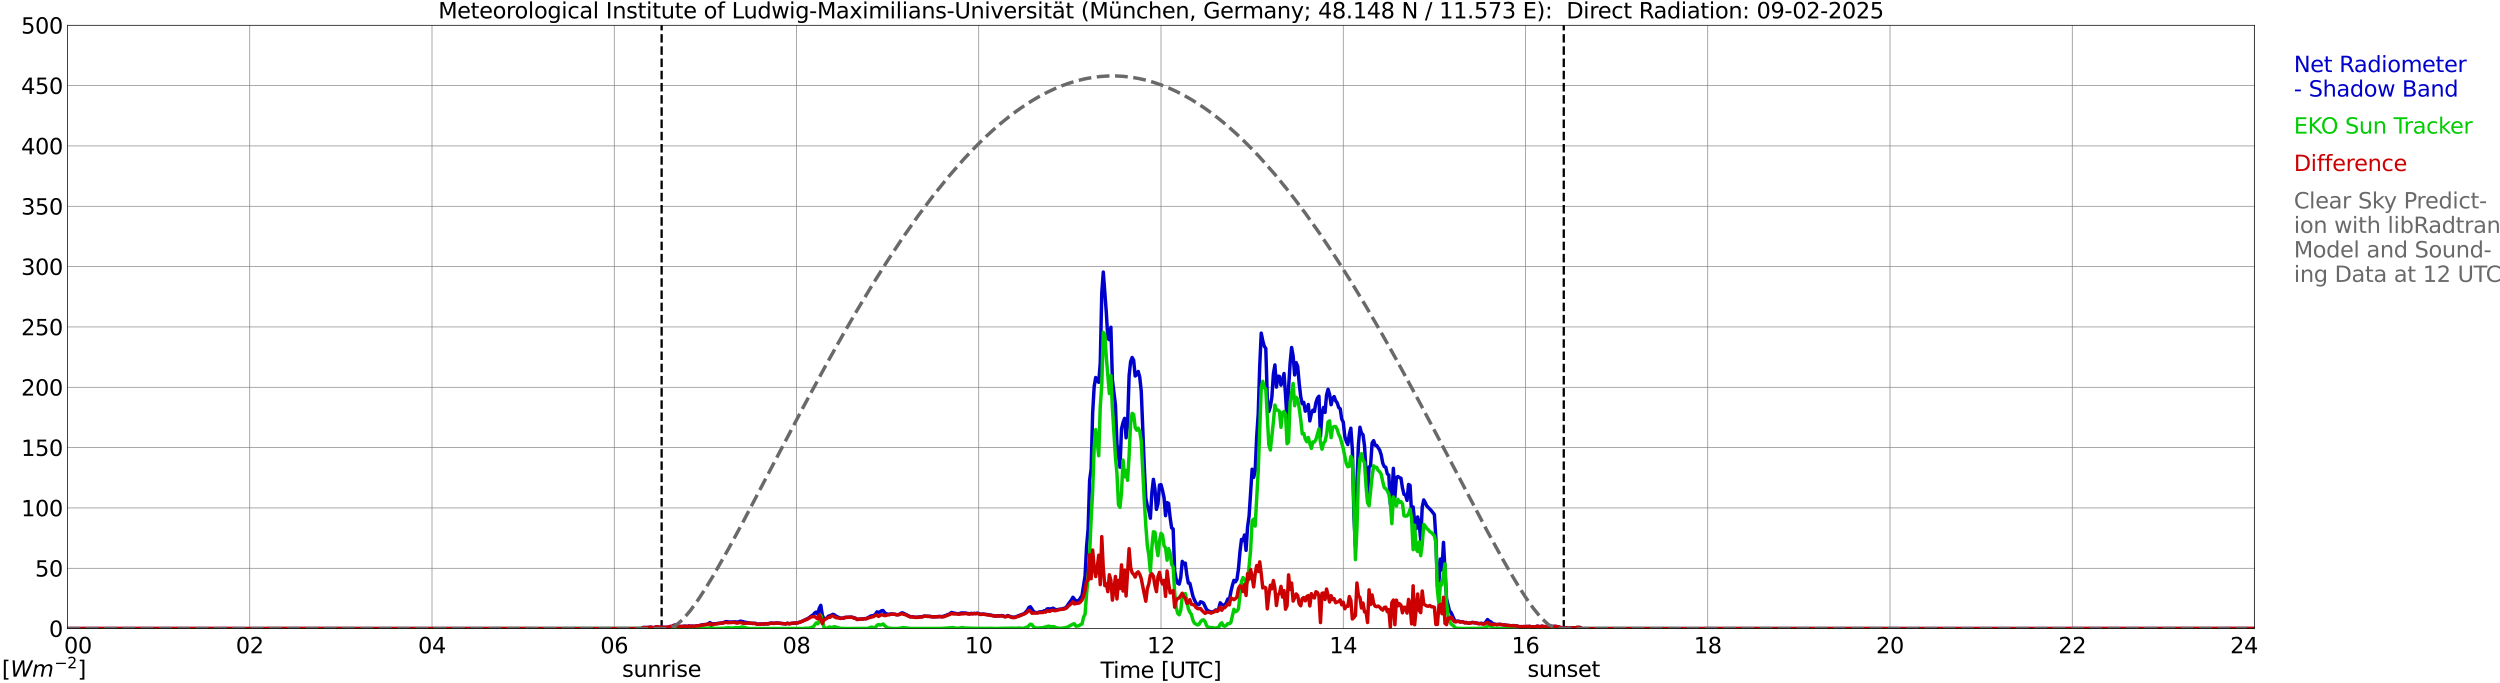
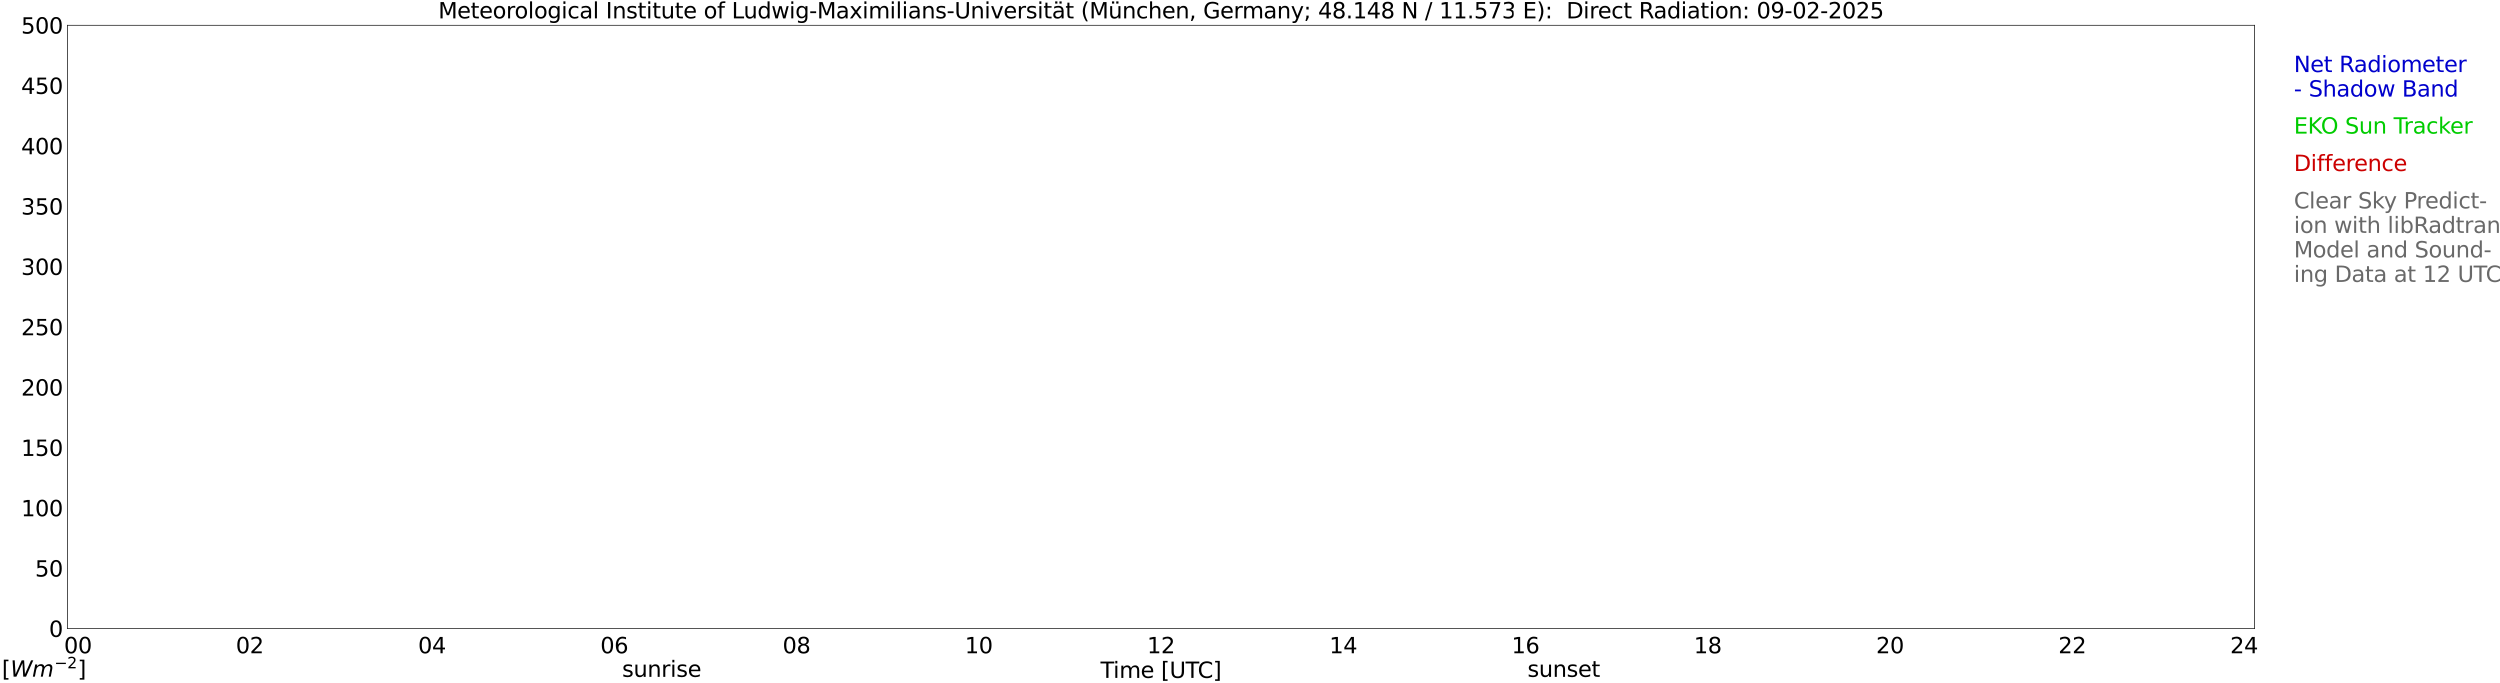
<svg xmlns="http://www.w3.org/2000/svg" xmlns:xlink="http://www.w3.org/1999/xlink" width="1085.4pt" height="296.64pt" viewBox="0 0 1085.4 296.64" version="1.1">
  <defs>
    <style type="text/css">*{stroke-linejoin: round; stroke-linecap: butt}</style>
  </defs>
  <g id="figure_1">
    <g id="patch_1">
      <path d="M 0 296.64  L 1085.4 296.64  L 1085.4 0  L 0 0  z " style="fill: #ffffff" />
    </g>
    <g id="axes_1">
      <g id="patch_2">
        <path d="M 29.306 272.909  L 978.814 272.909  L 978.814 10.976  L 29.306 10.976  z " style="fill: #ffffff" />
      </g>
      <g id="patch_3">
        <path d="M 978.814 272.909  L 978.814 272.909  L 978.814 10.976  L 978.814 10.976  z " clip-path="url(#p6eb106f321)" style="fill: #d3d3d3; opacity: 0.25; stroke: #d3d3d3; stroke-linejoin: miter" />
      </g>
      <g id="matplotlib.axis_1">
        <g id="xtick_1">
          <g id="line2d_1">
            <path d="M 29.306 272.909  L 29.306 10.976  " clip-path="url(#p6eb106f321)" style="fill: none; stroke: #808080; stroke-width: 0.3; stroke-linecap: square" />
          </g>
          <g id="line2d_2" />
          <g id="text_1">
            <g transform="translate(18.733 283.627) scale(0.095 -0.095)">
              <defs>
                <path id="DejaVuSans-20" transform="scale(0.016)" />
                <path id="DejaVuSans-30" d="M 2034 4250  Q 1547 4250 1301 3770  Q 1056 3291 1056 2328  Q 1056 1369 1301 889  Q 1547 409 2034 409  Q 2525 409 2770 889  Q 3016 1369 3016 2328  Q 3016 3291 2770 3770  Q 2525 4250 2034 4250  z M 2034 4750  Q 2819 4750 3233 4129  Q 3647 3509 3647 2328  Q 3647 1150 3233 529  Q 2819 -91 2034 -91  Q 1250 -91 836 529  Q 422 1150 422 2328  Q 422 3509 836 4129  Q 1250 4750 2034 4750  z " transform="scale(0.016)" />
              </defs>
              <use xlink:href="#DejaVuSans-20" />
              <use xlink:href="#DejaVuSans-20" transform="translate(31.787 0)" />
              <use xlink:href="#DejaVuSans-20" transform="translate(63.574 0)" />
              <use xlink:href="#DejaVuSans-30" transform="translate(95.361 0)" />
              <use xlink:href="#DejaVuSans-30" transform="translate(158.984 0)" />
            </g>
          </g>
        </g>
        <g id="xtick_2">
          <g id="line2d_3">
            <path d="M 108.431 272.909  L 108.431 10.976  " clip-path="url(#p6eb106f321)" style="fill: none; stroke: #808080; stroke-width: 0.3; stroke-linecap: square" />
          </g>
          <g id="line2d_4" />
          <g id="text_2">
            <g transform="translate(102.387 283.627) scale(0.095 -0.095)">
              <defs>
                <path id="DejaVuSans-32" d="M 1228 531  L 3431 531  L 3431 0  L 469 0  L 469 531  Q 828 903 1448 1529  Q 2069 2156 2228 2338  Q 2531 2678 2651 2914  Q 2772 3150 2772 3378  Q 2772 3750 2511 3984  Q 2250 4219 1831 4219  Q 1534 4219 1204 4116  Q 875 4013 500 3803  L 500 4441  Q 881 4594 1212 4672  Q 1544 4750 1819 4750  Q 2544 4750 2975 4387  Q 3406 4025 3406 3419  Q 3406 3131 3298 2873  Q 3191 2616 2906 2266  Q 2828 2175 2409 1742  Q 1991 1309 1228 531  z " transform="scale(0.016)" />
              </defs>
              <use xlink:href="#DejaVuSans-30" />
              <use xlink:href="#DejaVuSans-32" transform="translate(63.623 0)" />
            </g>
          </g>
        </g>
        <g id="xtick_3">
          <g id="line2d_5">
            <path d="M 187.557 272.909  L 187.557 10.976  " clip-path="url(#p6eb106f321)" style="fill: none; stroke: #808080; stroke-width: 0.3; stroke-linecap: square" />
          </g>
          <g id="line2d_6" />
          <g id="text_3">
            <g transform="translate(181.513 283.627) scale(0.095 -0.095)">
              <defs>
                <path id="DejaVuSans-34" d="M 2419 4116  L 825 1625  L 2419 1625  L 2419 4116  z M 2253 4666  L 3047 4666  L 3047 1625  L 3713 1625  L 3713 1100  L 3047 1100  L 3047 0  L 2419 0  L 2419 1100  L 313 1100  L 313 1709  L 2253 4666  z " transform="scale(0.016)" />
              </defs>
              <use xlink:href="#DejaVuSans-30" />
              <use xlink:href="#DejaVuSans-34" transform="translate(63.623 0)" />
            </g>
          </g>
        </g>
        <g id="xtick_4">
          <g id="line2d_7">
-             <path d="M 266.683 272.909  L 266.683 10.976  " clip-path="url(#p6eb106f321)" style="fill: none; stroke: #808080; stroke-width: 0.3; stroke-linecap: square" />
-           </g>
+             </g>
          <g id="line2d_8" />
          <g id="text_4">
            <g transform="translate(260.638 283.627) scale(0.095 -0.095)">
              <defs>
                <path id="DejaVuSans-36" d="M 2113 2584  Q 1688 2584 1439 2293  Q 1191 2003 1191 1497  Q 1191 994 1439 701  Q 1688 409 2113 409  Q 2538 409 2786 701  Q 3034 994 3034 1497  Q 3034 2003 2786 2293  Q 2538 2584 2113 2584  z M 3366 4563  L 3366 3988  Q 3128 4100 2886 4159  Q 2644 4219 2406 4219  Q 1781 4219 1451 3797  Q 1122 3375 1075 2522  Q 1259 2794 1537 2939  Q 1816 3084 2150 3084  Q 2853 3084 3261 2657  Q 3669 2231 3669 1497  Q 3669 778 3244 343  Q 2819 -91 2113 -91  Q 1303 -91 875 529  Q 447 1150 447 2328  Q 447 3434 972 4092  Q 1497 4750 2381 4750  Q 2619 4750 2861 4703  Q 3103 4656 3366 4563  z " transform="scale(0.016)" />
              </defs>
              <use xlink:href="#DejaVuSans-30" />
              <use xlink:href="#DejaVuSans-36" transform="translate(63.623 0)" />
            </g>
          </g>
        </g>
        <g id="xtick_5">
          <g id="line2d_9">
            <path d="M 345.808 272.909  L 345.808 10.976  " clip-path="url(#p6eb106f321)" style="fill: none; stroke: #808080; stroke-width: 0.3; stroke-linecap: square" />
          </g>
          <g id="line2d_10" />
          <g id="text_5">
            <g transform="translate(339.764 283.627) scale(0.095 -0.095)">
              <defs>
                <path id="DejaVuSans-38" d="M 2034 2216  Q 1584 2216 1326 1975  Q 1069 1734 1069 1313  Q 1069 891 1326 650  Q 1584 409 2034 409  Q 2484 409 2743 651  Q 3003 894 3003 1313  Q 3003 1734 2745 1975  Q 2488 2216 2034 2216  z M 1403 2484  Q 997 2584 770 2862  Q 544 3141 544 3541  Q 544 4100 942 4425  Q 1341 4750 2034 4750  Q 2731 4750 3128 4425  Q 3525 4100 3525 3541  Q 3525 3141 3298 2862  Q 3072 2584 2669 2484  Q 3125 2378 3379 2068  Q 3634 1759 3634 1313  Q 3634 634 3220 271  Q 2806 -91 2034 -91  Q 1263 -91 848 271  Q 434 634 434 1313  Q 434 1759 690 2068  Q 947 2378 1403 2484  z M 1172 3481  Q 1172 3119 1398 2916  Q 1625 2713 2034 2713  Q 2441 2713 2670 2916  Q 2900 3119 2900 3481  Q 2900 3844 2670 4047  Q 2441 4250 2034 4250  Q 1625 4250 1398 4047  Q 1172 3844 1172 3481  z " transform="scale(0.016)" />
              </defs>
              <use xlink:href="#DejaVuSans-30" />
              <use xlink:href="#DejaVuSans-38" transform="translate(63.623 0)" />
            </g>
          </g>
        </g>
        <g id="xtick_6">
          <g id="line2d_11">
            <path d="M 424.934 272.909  L 424.934 10.976  " clip-path="url(#p6eb106f321)" style="fill: none; stroke: #808080; stroke-width: 0.3; stroke-linecap: square" />
          </g>
          <g id="line2d_12" />
          <g id="text_6">
            <g transform="translate(418.89 283.627) scale(0.095 -0.095)">
              <defs>
                <path id="DejaVuSans-31" d="M 794 531  L 1825 531  L 1825 4091  L 703 3866  L 703 4441  L 1819 4666  L 2450 4666  L 2450 531  L 3481 531  L 3481 0  L 794 0  L 794 531  z " transform="scale(0.016)" />
              </defs>
              <use xlink:href="#DejaVuSans-31" />
              <use xlink:href="#DejaVuSans-30" transform="translate(63.623 0)" />
            </g>
          </g>
        </g>
        <g id="xtick_7">
          <g id="line2d_13">
            <path d="M 504.06 272.909  L 504.06 10.976  " clip-path="url(#p6eb106f321)" style="fill: none; stroke: #808080; stroke-width: 0.3; stroke-linecap: square" />
          </g>
          <g id="line2d_14" />
          <g id="text_7">
            <g transform="translate(498.015 283.627) scale(0.095 -0.095)">
              <use xlink:href="#DejaVuSans-31" />
              <use xlink:href="#DejaVuSans-32" transform="translate(63.623 0)" />
            </g>
          </g>
        </g>
        <g id="xtick_8">
          <g id="line2d_15">
            <path d="M 583.185 272.909  L 583.185 10.976  " clip-path="url(#p6eb106f321)" style="fill: none; stroke: #808080; stroke-width: 0.3; stroke-linecap: square" />
          </g>
          <g id="line2d_16" />
          <g id="text_8">
            <g transform="translate(577.141 283.627) scale(0.095 -0.095)">
              <use xlink:href="#DejaVuSans-31" />
              <use xlink:href="#DejaVuSans-34" transform="translate(63.623 0)" />
            </g>
          </g>
        </g>
        <g id="xtick_9">
          <g id="line2d_17">
            <path d="M 662.311 272.909  L 662.311 10.976  " clip-path="url(#p6eb106f321)" style="fill: none; stroke: #808080; stroke-width: 0.3; stroke-linecap: square" />
          </g>
          <g id="line2d_18" />
          <g id="text_9">
            <g transform="translate(656.267 283.627) scale(0.095 -0.095)">
              <use xlink:href="#DejaVuSans-31" />
              <use xlink:href="#DejaVuSans-36" transform="translate(63.623 0)" />
            </g>
          </g>
        </g>
        <g id="xtick_10">
          <g id="line2d_19">
            <path d="M 741.437 272.909  L 741.437 10.976  " clip-path="url(#p6eb106f321)" style="fill: none; stroke: #808080; stroke-width: 0.3; stroke-linecap: square" />
          </g>
          <g id="line2d_20" />
          <g id="text_10">
            <g transform="translate(735.392 283.627) scale(0.095 -0.095)">
              <use xlink:href="#DejaVuSans-31" />
              <use xlink:href="#DejaVuSans-38" transform="translate(63.623 0)" />
            </g>
          </g>
        </g>
        <g id="xtick_11">
          <g id="line2d_21">
            <path d="M 820.562 272.909  L 820.562 10.976  " clip-path="url(#p6eb106f321)" style="fill: none; stroke: #808080; stroke-width: 0.3; stroke-linecap: square" />
          </g>
          <g id="line2d_22" />
          <g id="text_11">
            <g transform="translate(814.518 283.627) scale(0.095 -0.095)">
              <use xlink:href="#DejaVuSans-32" />
              <use xlink:href="#DejaVuSans-30" transform="translate(63.623 0)" />
            </g>
          </g>
        </g>
        <g id="xtick_12">
          <g id="line2d_23">
            <path d="M 899.688 272.909  L 899.688 10.976  " clip-path="url(#p6eb106f321)" style="fill: none; stroke: #808080; stroke-width: 0.3; stroke-linecap: square" />
          </g>
          <g id="line2d_24" />
          <g id="text_12">
            <g transform="translate(893.644 283.627) scale(0.095 -0.095)">
              <use xlink:href="#DejaVuSans-32" />
              <use xlink:href="#DejaVuSans-32" transform="translate(63.623 0)" />
            </g>
          </g>
        </g>
        <g id="xtick_13">
          <g id="line2d_25">
            <path d="M 978.814 272.909  L 978.814 10.976  " clip-path="url(#p6eb106f321)" style="fill: none; stroke: #808080; stroke-width: 0.3; stroke-linecap: square" />
          </g>
          <g id="line2d_26" />
          <g id="text_13">
            <g transform="translate(968.241 283.627) scale(0.095 -0.095)">
              <use xlink:href="#DejaVuSans-32" />
              <use xlink:href="#DejaVuSans-34" transform="translate(63.623 0)" />
              <use xlink:href="#DejaVuSans-20" transform="translate(127.246 0)" />
              <use xlink:href="#DejaVuSans-20" transform="translate(159.033 0)" />
              <use xlink:href="#DejaVuSans-20" transform="translate(190.82 0)" />
            </g>
          </g>
        </g>
        <g id="text_14">
          <g transform="translate(477.806 294.322) scale(0.095 -0.095)">
            <defs>
              <path id="DejaVuSans-54" d="M -19 4666  L 3928 4666  L 3928 4134  L 2272 4134  L 2272 0  L 1638 0  L 1638 4134  L -19 4134  L -19 4666  z " transform="scale(0.016)" />
              <path id="DejaVuSans-69" d="M 603 3500  L 1178 3500  L 1178 0  L 603 0  L 603 3500  z M 603 4863  L 1178 4863  L 1178 4134  L 603 4134  L 603 4863  z " transform="scale(0.016)" />
              <path id="DejaVuSans-6d" d="M 3328 2828  Q 3544 3216 3844 3400  Q 4144 3584 4550 3584  Q 5097 3584 5394 3201  Q 5691 2819 5691 2113  L 5691 0  L 5113 0  L 5113 2094  Q 5113 2597 4934 2840  Q 4756 3084 4391 3084  Q 3944 3084 3684 2787  Q 3425 2491 3425 1978  L 3425 0  L 2847 0  L 2847 2094  Q 2847 2600 2669 2842  Q 2491 3084 2119 3084  Q 1678 3084 1418 2786  Q 1159 2488 1159 1978  L 1159 0  L 581 0  L 581 3500  L 1159 3500  L 1159 2956  Q 1356 3278 1631 3431  Q 1906 3584 2284 3584  Q 2666 3584 2933 3390  Q 3200 3197 3328 2828  z " transform="scale(0.016)" />
              <path id="DejaVuSans-65" d="M 3597 1894  L 3597 1613  L 953 1613  Q 991 1019 1311 708  Q 1631 397 2203 397  Q 2534 397 2845 478  Q 3156 559 3463 722  L 3463 178  Q 3153 47 2828 -22  Q 2503 -91 2169 -91  Q 1331 -91 842 396  Q 353 884 353 1716  Q 353 2575 817 3079  Q 1281 3584 2069 3584  Q 2775 3584 3186 3129  Q 3597 2675 3597 1894  z M 3022 2063  Q 3016 2534 2758 2815  Q 2500 3097 2075 3097  Q 1594 3097 1305 2825  Q 1016 2553 972 2059  L 3022 2063  z " transform="scale(0.016)" />
              <path id="DejaVuSans-5b" d="M 550 4863  L 1875 4863  L 1875 4416  L 1125 4416  L 1125 -397  L 1875 -397  L 1875 -844  L 550 -844  L 550 4863  z " transform="scale(0.016)" />
              <path id="DejaVuSans-55" d="M 556 4666  L 1191 4666  L 1191 1831  Q 1191 1081 1462 751  Q 1734 422 2344 422  Q 2950 422 3222 751  Q 3494 1081 3494 1831  L 3494 4666  L 4128 4666  L 4128 1753  Q 4128 841 3676 375  Q 3225 -91 2344 -91  Q 1459 -91 1007 375  Q 556 841 556 1753  L 556 4666  z " transform="scale(0.016)" />
              <path id="DejaVuSans-43" d="M 4122 4306  L 4122 3641  Q 3803 3938 3442 4084  Q 3081 4231 2675 4231  Q 1875 4231 1450 3742  Q 1025 3253 1025 2328  Q 1025 1406 1450 917  Q 1875 428 2675 428  Q 3081 428 3442 575  Q 3803 722 4122 1019  L 4122 359  Q 3791 134 3420 21  Q 3050 -91 2638 -91  Q 1578 -91 968 557  Q 359 1206 359 2328  Q 359 3453 968 4101  Q 1578 4750 2638 4750  Q 3056 4750 3426 4639  Q 3797 4528 4122 4306  z " transform="scale(0.016)" />
              <path id="DejaVuSans-5d" d="M 1947 4863  L 1947 -844  L 622 -844  L 622 -397  L 1369 -397  L 1369 4416  L 622 4416  L 622 4863  L 1947 4863  z " transform="scale(0.016)" />
            </defs>
            <use xlink:href="#DejaVuSans-54" />
            <use xlink:href="#DejaVuSans-69" transform="translate(57.959 0)" />
            <use xlink:href="#DejaVuSans-6d" transform="translate(85.742 0)" />
            <use xlink:href="#DejaVuSans-65" transform="translate(183.154 0)" />
            <use xlink:href="#DejaVuSans-20" transform="translate(244.678 0)" />
            <use xlink:href="#DejaVuSans-5b" transform="translate(276.465 0)" />
            <use xlink:href="#DejaVuSans-55" transform="translate(315.479 0)" />
            <use xlink:href="#DejaVuSans-54" transform="translate(388.672 0)" />
            <use xlink:href="#DejaVuSans-43" transform="translate(443.881 0)" />
            <use xlink:href="#DejaVuSans-5d" transform="translate(513.705 0)" />
          </g>
        </g>
      </g>
      <g id="matplotlib.axis_2">
        <g id="ytick_1">
          <g id="line2d_27">
            <path d="M 29.306 272.909  L 978.814 272.909  " clip-path="url(#p6eb106f321)" style="fill: none; stroke: #808080; stroke-width: 0.3; stroke-linecap: square" />
          </g>
          <g id="line2d_28" />
          <g id="text_15">
            <g transform="translate(21.261 276.518) scale(0.095 -0.095)">
              <use xlink:href="#DejaVuSans-30" />
            </g>
          </g>
        </g>
        <g id="ytick_2">
          <g id="line2d_29">
            <path d="M 29.306 246.715  L 978.814 246.715  " clip-path="url(#p6eb106f321)" style="fill: none; stroke: #808080; stroke-width: 0.3; stroke-linecap: square" />
          </g>
          <g id="line2d_30" />
          <g id="text_16">
            <g transform="translate(15.217 250.325) scale(0.095 -0.095)">
              <defs>
                <path id="DejaVuSans-35" d="M 691 4666  L 3169 4666  L 3169 4134  L 1269 4134  L 1269 2991  Q 1406 3038 1543 3061  Q 1681 3084 1819 3084  Q 2600 3084 3056 2656  Q 3513 2228 3513 1497  Q 3513 744 3044 326  Q 2575 -91 1722 -91  Q 1428 -91 1123 -41  Q 819 9 494 109  L 494 744  Q 775 591 1075 516  Q 1375 441 1709 441  Q 2250 441 2565 725  Q 2881 1009 2881 1497  Q 2881 1984 2565 2268  Q 2250 2553 1709 2553  Q 1456 2553 1204 2497  Q 953 2441 691 2322  L 691 4666  z " transform="scale(0.016)" />
              </defs>
              <use xlink:href="#DejaVuSans-35" />
              <use xlink:href="#DejaVuSans-30" transform="translate(63.623 0)" />
            </g>
          </g>
        </g>
        <g id="ytick_3">
          <g id="line2d_31">
            <path d="M 29.306 220.522  L 978.814 220.522  " clip-path="url(#p6eb106f321)" style="fill: none; stroke: #808080; stroke-width: 0.3; stroke-linecap: square" />
          </g>
          <g id="line2d_32" />
          <g id="text_17">
            <g transform="translate(9.173 224.131) scale(0.095 -0.095)">
              <use xlink:href="#DejaVuSans-31" />
              <use xlink:href="#DejaVuSans-30" transform="translate(63.623 0)" />
              <use xlink:href="#DejaVuSans-30" transform="translate(127.246 0)" />
            </g>
          </g>
        </g>
        <g id="ytick_4">
          <g id="line2d_33">
            <path d="M 29.306 194.329  L 978.814 194.329  " clip-path="url(#p6eb106f321)" style="fill: none; stroke: #808080; stroke-width: 0.3; stroke-linecap: square" />
          </g>
          <g id="line2d_34" />
          <g id="text_18">
            <g transform="translate(9.173 197.938) scale(0.095 -0.095)">
              <use xlink:href="#DejaVuSans-31" />
              <use xlink:href="#DejaVuSans-35" transform="translate(63.623 0)" />
              <use xlink:href="#DejaVuSans-30" transform="translate(127.246 0)" />
            </g>
          </g>
        </g>
        <g id="ytick_5">
          <g id="line2d_35">
            <path d="M 29.306 168.136  L 978.814 168.136  " clip-path="url(#p6eb106f321)" style="fill: none; stroke: #808080; stroke-width: 0.3; stroke-linecap: square" />
          </g>
          <g id="line2d_36" />
          <g id="text_19">
            <g transform="translate(9.173 171.745) scale(0.095 -0.095)">
              <use xlink:href="#DejaVuSans-32" />
              <use xlink:href="#DejaVuSans-30" transform="translate(63.623 0)" />
              <use xlink:href="#DejaVuSans-30" transform="translate(127.246 0)" />
            </g>
          </g>
        </g>
        <g id="ytick_6">
          <g id="line2d_37">
            <path d="M 29.306 141.942  L 978.814 141.942  " clip-path="url(#p6eb106f321)" style="fill: none; stroke: #808080; stroke-width: 0.3; stroke-linecap: square" />
          </g>
          <g id="line2d_38" />
          <g id="text_20">
            <g transform="translate(9.173 145.551) scale(0.095 -0.095)">
              <use xlink:href="#DejaVuSans-32" />
              <use xlink:href="#DejaVuSans-35" transform="translate(63.623 0)" />
              <use xlink:href="#DejaVuSans-30" transform="translate(127.246 0)" />
            </g>
          </g>
        </g>
        <g id="ytick_7">
          <g id="line2d_39">
            <path d="M 29.306 115.749  L 978.814 115.749  " clip-path="url(#p6eb106f321)" style="fill: none; stroke: #808080; stroke-width: 0.3; stroke-linecap: square" />
          </g>
          <g id="line2d_40" />
          <g id="text_21">
            <g transform="translate(9.173 119.358) scale(0.095 -0.095)">
              <defs>
-                 <path id="DejaVuSans-33" d="M 2597 2516  Q 3050 2419 3304 2112  Q 3559 1806 3559 1356  Q 3559 666 3084 287  Q 2609 -91 1734 -91  Q 1441 -91 1130 -33  Q 819 25 488 141  L 488 750  Q 750 597 1062 519  Q 1375 441 1716 441  Q 2309 441 2620 675  Q 2931 909 2931 1356  Q 2931 1769 2642 2001  Q 2353 2234 1838 2234  L 1294 2234  L 1294 2753  L 1863 2753  Q 2328 2753 2575 2939  Q 2822 3125 2822 3475  Q 2822 3834 2567 4026  Q 2313 4219 1838 4219  Q 1578 4219 1281 4162  Q 984 4106 628 3988  L 628 4550  Q 988 4650 1302 4700  Q 1616 4750 1894 4750  Q 2613 4750 3031 4423  Q 3450 4097 3450 3541  Q 3450 3153 3228 2886  Q 3006 2619 2597 2516  z " transform="scale(0.016)" />
+                 <path id="DejaVuSans-33" d="M 2597 2516  Q 3050 2419 3304 2112  Q 3559 666 3084 287  Q 2609 -91 1734 -91  Q 1441 -91 1130 -33  Q 819 25 488 141  L 488 750  Q 750 597 1062 519  Q 1375 441 1716 441  Q 2309 441 2620 675  Q 2931 909 2931 1356  Q 2931 1769 2642 2001  Q 2353 2234 1838 2234  L 1294 2234  L 1294 2753  L 1863 2753  Q 2328 2753 2575 2939  Q 2822 3125 2822 3475  Q 2822 3834 2567 4026  Q 2313 4219 1838 4219  Q 1578 4219 1281 4162  Q 984 4106 628 3988  L 628 4550  Q 988 4650 1302 4700  Q 1616 4750 1894 4750  Q 2613 4750 3031 4423  Q 3450 4097 3450 3541  Q 3450 3153 3228 2886  Q 3006 2619 2597 2516  z " transform="scale(0.016)" />
              </defs>
              <use xlink:href="#DejaVuSans-33" />
              <use xlink:href="#DejaVuSans-30" transform="translate(63.623 0)" />
              <use xlink:href="#DejaVuSans-30" transform="translate(127.246 0)" />
            </g>
          </g>
        </g>
        <g id="ytick_8">
          <g id="line2d_41">
            <path d="M 29.306 89.556  L 978.814 89.556  " clip-path="url(#p6eb106f321)" style="fill: none; stroke: #808080; stroke-width: 0.3; stroke-linecap: square" />
          </g>
          <g id="line2d_42" />
          <g id="text_22">
            <g transform="translate(9.173 93.165) scale(0.095 -0.095)">
              <use xlink:href="#DejaVuSans-33" />
              <use xlink:href="#DejaVuSans-35" transform="translate(63.623 0)" />
              <use xlink:href="#DejaVuSans-30" transform="translate(127.246 0)" />
            </g>
          </g>
        </g>
        <g id="ytick_9">
          <g id="line2d_43">
            <path d="M 29.306 63.362  L 978.814 63.362  " clip-path="url(#p6eb106f321)" style="fill: none; stroke: #808080; stroke-width: 0.3; stroke-linecap: square" />
          </g>
          <g id="line2d_44" />
          <g id="text_23">
            <g transform="translate(9.173 66.972) scale(0.095 -0.095)">
              <use xlink:href="#DejaVuSans-34" />
              <use xlink:href="#DejaVuSans-30" transform="translate(63.623 0)" />
              <use xlink:href="#DejaVuSans-30" transform="translate(127.246 0)" />
            </g>
          </g>
        </g>
        <g id="ytick_10">
          <g id="line2d_45">
            <path d="M 29.306 37.169  L 978.814 37.169  " clip-path="url(#p6eb106f321)" style="fill: none; stroke: #808080; stroke-width: 0.3; stroke-linecap: square" />
          </g>
          <g id="line2d_46" />
          <g id="text_24">
            <g transform="translate(9.173 40.778) scale(0.095 -0.095)">
              <use xlink:href="#DejaVuSans-34" />
              <use xlink:href="#DejaVuSans-35" transform="translate(63.623 0)" />
              <use xlink:href="#DejaVuSans-30" transform="translate(127.246 0)" />
            </g>
          </g>
        </g>
        <g id="ytick_11">
          <g id="line2d_47">
            <path d="M 29.306 10.976  L 978.814 10.976  " clip-path="url(#p6eb106f321)" style="fill: none; stroke: #808080; stroke-width: 0.3; stroke-linecap: square" />
          </g>
          <g id="line2d_48" />
          <g id="text_25">
            <g transform="translate(9.173 14.585) scale(0.095 -0.095)">
              <use xlink:href="#DejaVuSans-35" />
              <use xlink:href="#DejaVuSans-30" transform="translate(63.623 0)" />
              <use xlink:href="#DejaVuSans-30" transform="translate(127.246 0)" />
            </g>
          </g>
        </g>
      </g>
      <g id="line2d_49">
        <path d="M 287.255 272.909  L 287.255 10.976  " clip-path="url(#p6eb106f321)" style="fill: none; stroke-dasharray: 3.7,1.6; stroke-dashoffset: 0; stroke: #000000" />
      </g>
      <g id="line2d_50">
        <path d="M 678.927 272.909  L 678.927 10.976  " clip-path="url(#p6eb106f321)" style="fill: none; stroke-dasharray: 3.7,1.6; stroke-dashoffset: 0; stroke: #000000" />
      </g>
      <g id="line2d_51">
        <path d="M 29.306 272.909  L 278.552 272.909  L 279.211 272.453  L 281.189 272.432  L 282.508 272.291  L 283.827 272.532  L 285.145 272.086  L 286.464 272.39  L 287.124 272.223  L 287.783 272.364  L 289.761 272.359  L 291.08 271.987  L 291.739 272.008  L 292.399 271.562  L 293.058 271.358  L 293.717 271.452  L 294.377 271.861  L 295.696 272.044  L 297.014 271.898  L 297.674 271.856  L 298.333 272.055  L 298.992 271.751  L 299.652 271.866  L 300.971 271.866  L 301.63 271.95  L 302.289 271.72  L 302.949 271.735  L 304.927 271.306  L 305.586 271.18  L 306.905 271.112  L 307.564 270.782  L 308.224 270.295  L 308.883 270.813  L 310.202 270.85  L 314.158 270.326  L 314.818 269.933  L 315.477 269.886  L 316.796 270.085  L 319.433 269.975  L 320.093 270.169  L 321.411 269.677  L 322.73 269.933  L 323.39 270.174  L 324.049 270.195  L 324.708 270.415  L 326.027 270.578  L 327.346 270.64  L 328.005 270.635  L 328.665 270.923  L 329.983 270.95  L 331.302 270.871  L 331.961 270.908  L 332.621 270.745  L 333.28 270.892  L 333.94 270.646  L 335.258 270.483  L 335.918 270.625  L 337.236 270.462  L 341.193 270.866  L 341.852 270.583  L 342.512 270.808  L 343.83 270.604  L 345.149 270.478  L 345.808 270.499  L 347.127 270.164  L 348.446 269.666  L 351.083 268.325  L 352.402 267.314  L 353.062 266.947  L 353.721 266.13  L 354.38 265.727  L 355.04 266.638  L 355.699 264.103  L 356.359 262.809  L 357.018 267.083  L 357.677 268.561  L 358.337 268.624  L 358.996 268.33  L 359.655 267.492  L 360.315 267.335  L 361.634 266.722  L 362.293 266.937  L 362.952 267.539  L 364.93 268.409  L 366.249 268.346  L 366.909 268.047  L 369.546 267.927  L 370.206 268.026  L 371.524 268.466  L 372.184 268.927  L 373.502 268.755  L 374.821 268.707  L 375.481 268.561  L 376.14 268.576  L 378.118 267.429  L 379.437 267.246  L 380.096 266.596  L 380.756 265.658  L 381.415 265.863  L 382.074 265.658  L 382.734 265.166  L 383.393 265.077  L 384.053 265.968  L 384.712 266.455  L 386.031 266.774  L 386.69 266.533  L 388.009 266.628  L 388.668 266.706  L 389.328 266.905  L 389.987 266.848  L 390.646 266.643  L 391.306 266.14  L 391.965 266.099  L 395.262 267.785  L 395.921 267.712  L 397.24 267.984  L 398.559 267.969  L 399.218 267.833  L 400.537 267.728  L 401.196 267.476  L 403.175 267.586  L 403.834 267.597  L 404.493 267.754  L 405.812 267.764  L 407.131 267.723  L 407.79 267.628  L 409.109 267.712  L 410.428 267.277  L 412.406 266.476  L 413.065 265.91  L 414.384 266.245  L 416.362 266.549  L 417.022 266.193  L 417.681 266.088  L 418.34 266.161  L 419 266.119  L 420.978 266.502  L 421.637 266.277  L 422.297 266.397  L 422.956 266.298  L 423.615 266.355  L 424.275 266.219  L 424.934 266.371  L 425.593 266.691  L 426.912 266.601  L 428.89 266.863  L 429.55 266.921  L 431.528 267.351  L 432.187 267.476  L 432.847 267.377  L 434.165 267.382  L 434.825 267.262  L 435.484 267.372  L 436.144 267.639  L 436.803 267.665  L 437.462 267.246  L 439.44 267.937  L 440.759 267.948  L 442.078 267.366  L 444.716 266.408  L 446.034 264.967  L 446.694 263.746  L 447.353 263.432  L 448.672 265.412  L 449.331 265.852  L 449.991 265.999  L 450.65 265.899  L 451.309 265.664  L 452.628 265.575  L 453.287 265.156  L 453.947 265.177  L 454.606 264.375  L 455.266 264.296  L 455.925 264.422  L 457.244 264.061  L 457.903 264.485  L 458.563 264.705  L 459.222 264.7  L 459.881 264.49  L 460.541 264.496  L 462.519 263.94  L 463.178 263.306  L 463.838 262.243  L 465.156 260.498  L 465.816 259.314  L 467.134 260.986  L 468.453 260.635  L 469.772 258.544  L 471.091 250.068  L 471.75 237.281  L 472.409 229.737  L 473.069 208.473  L 473.728 203.68  L 474.388 179.226  L 475.047 167.774  L 475.706 163.908  L 476.366 165.459  L 477.025 165.993  L 477.685 157.464  L 478.344 127.185  L 479.003 118.122  L 480.322 135.75  L 480.981 146.982  L 481.641 147.49  L 482.3 142.084  L 482.96 164.903  L 484.278 175.779  L 484.938 192.789  L 486.256 202.873  L 486.916 186.151  L 487.575 183.49  L 488.235 181.646  L 488.894 190.075  L 489.553 184.218  L 490.213 163.159  L 490.872 156.972  L 491.532 155.207  L 492.191 156.438  L 492.85 163.253  L 493.51 162.682  L 494.169 161.268  L 494.828 163.719  L 495.488 169.828  L 496.807 202.59  L 497.466 216.295  L 498.125 219.579  L 498.785 221.648  L 499.444 224.991  L 500.103 213.801  L 500.763 208.122  L 501.422 212.334  L 502.082 221.151  L 502.741 218.752  L 503.4 210.563  L 504.06 210.427  L 504.719 212.942  L 505.379 216.038  L 506.038 223.891  L 506.697 218.191  L 507.357 218.547  L 508.016 224.676  L 508.675 229.192  L 509.335 229.653  L 509.994 247.894  L 510.654 251.504  L 511.313 253.222  L 511.972 253.589  L 512.632 250.728  L 513.291 243.735  L 513.95 244.751  L 514.61 244.484  L 515.269 249.576  L 515.929 253.143  L 516.588 253.259  L 517.907 258.801  L 518.566 260.436  L 519.226 261.75  L 519.885 262.631  L 520.544 262.489  L 521.204 261.274  L 521.863 261.452  L 522.522 261.866  L 523.841 264.611  L 524.501 265.108  L 525.819 265.784  L 527.138 265.407  L 527.797 264.831  L 528.457 265.093  L 529.116 264.275  L 529.776 261.714  L 530.435 262.437  L 531.094 262.688  L 531.754 262.803  L 532.413 261.635  L 533.073 260.043  L 533.732 260.509  L 534.391 256.968  L 535.051 254.154  L 535.71 251.965  L 536.369 252.599  L 537.029 251.593  L 537.688 246.972  L 538.348 239.481  L 539.007 234.2  L 539.666 234.672  L 540.326 232.278  L 540.985 238.941  L 541.644 228.784  L 542.304 224.084  L 543.623 203.717  L 544.282 207.253  L 544.941 204.555  L 545.601 189.572  L 546.26 179.818  L 546.919 158.895  L 547.579 144.624  L 548.238 147.888  L 548.898 150.308  L 549.557 151.288  L 550.216 173.149  L 550.876 178.671  L 551.535 176.57  L 552.195 172.431  L 552.854 162.373  L 553.513 158.434  L 554.173 168.067  L 554.832 163.3  L 555.491 163.457  L 556.151 167.214  L 556.81 165.521  L 557.47 162.169  L 558.129 171.535  L 558.788 182.751  L 559.448 168.528  L 560.107 157.758  L 560.766 150.874  L 561.426 154.541  L 562.085 162.787  L 562.745 157.438  L 563.404 159.083  L 564.063 166.485  L 564.723 172.243  L 565.382 175.292  L 566.042 174.705  L 566.701 178.534  L 567.36 177.853  L 568.02 175.606  L 568.679 182.736  L 569.338 179.519  L 569.998 178.079  L 570.657 178.629  L 571.317 174.799  L 571.976 172.866  L 572.635 172.038  L 573.295 189.504  L 573.954 179.703  L 574.613 176.921  L 575.273 179.048  L 575.932 171.53  L 576.592 169.016  L 577.251 171.184  L 577.91 175.711  L 578.57 172.992  L 579.229 172.185  L 579.889 173.987  L 580.548 174.883  L 581.207 176.916  L 581.867 177.466  L 582.526 181.971  L 583.185 183.223  L 583.845 189.452  L 584.504 191.6  L 585.164 193.003  L 585.823 188.524  L 586.482 185.91  L 587.142 195.24  L 587.801 223.278  L 588.46 237.317  L 589.12 209.835  L 589.779 192.92  L 590.439 185.496  L 591.098 188.063  L 591.757 188.697  L 592.417 193.564  L 593.736 215.608  L 594.395 202.768  L 595.054 202.192  L 595.714 192.296  L 596.373 191.317  L 597.032 193.26  L 597.692 193.386  L 599.011 195.455  L 599.67 197.503  L 600.329 201.076  L 600.989 202.554  L 601.648 202.878  L 602.307 205.712  L 602.967 206.283  L 603.626 218.893  L 604.286 216.048  L 604.945 203.345  L 605.604 215.818  L 606.264 207.347  L 606.923 206.891  L 607.582 207.352  L 608.242 207.609  L 608.901 211.878  L 609.561 214.629  L 610.22 214.896  L 610.879 217.258  L 611.539 210.333  L 612.198 210.731  L 612.858 223.052  L 613.517 220.082  L 614.176 226.337  L 614.836 229.596  L 615.495 224.43  L 616.154 227.39  L 616.814 234.342  L 617.473 220.103  L 618.133 217.044  L 618.792 218.196  L 619.451 219.632  L 621.429 221.696  L 622.748 223.403  L 623.408 233.771  L 624.067 254.573  L 624.726 252.441  L 625.386 242.703  L 626.045 247.428  L 626.705 235.484  L 628.023 259.901  L 629.342 265.276  L 630.001 265.947  L 631.32 268.896  L 631.98 269.75  L 633.298 269.697  L 633.958 270.007  L 634.617 269.886  L 635.276 270.028  L 635.936 270.373  L 636.595 270.232  L 637.255 270.504  L 637.914 270.541  L 639.233 270.227  L 641.211 270.483  L 641.87 270.73  L 643.189 270.593  L 643.848 270.782  L 644.508 270.661  L 645.167 269.954  L 645.827 268.985  L 646.486 269.635  L 647.145 269.907  L 647.805 270.494  L 648.464 270.866  L 649.783 271.17  L 651.102 271.054  L 656.377 271.751  L 657.036 271.578  L 657.695 271.741  L 658.355 271.746  L 659.674 272.086  L 662.311 272.034  L 664.289 271.955  L 664.949 272.223  L 665.608 272.065  L 666.267 272.207  L 667.586 271.84  L 668.246 272.107  L 669.564 271.882  L 670.224 272.029  L 672.202 272.05  L 672.861 272.233  L 673.521 271.992  L 674.839 271.971  L 675.499 271.955  L 676.817 272.243  L 678.796 272.794  L 680.114 272.469  L 680.774 272.778  L 681.433 272.631  L 682.092 272.694  L 683.411 272.553  L 684.071 272.574  L 684.73 272.395  L 686.049 272.432  L 686.708 272.909  L 978.154 272.909  L 978.154 272.909  " clip-path="url(#p6eb106f321)" style="fill: none; stroke: #0000cc; stroke-width: 1.5; stroke-linecap: square" />
      </g>
      <g id="line2d_52">
        <path d="M 28.646 272.973  L 211.295 272.927  L 292.399 272.849  L 294.377 272.73  L 296.355 272.882  L 304.267 272.838  L 307.564 272.724  L 308.224 272.467  L 308.883 272.404  L 309.543 272.725  L 310.861 272.851  L 314.158 272.78  L 316.136 272.52  L 317.455 272.685  L 318.774 272.583  L 319.433 272.474  L 320.752 272.551  L 322.071 272.228  L 322.73 272.247  L 324.708 272.823  L 326.027 272.896  L 336.577 272.867  L 342.512 272.893  L 349.105 272.873  L 349.765 272.715  L 351.083 272.779  L 353.062 272.144  L 354.38 270.428  L 355.04 270.826  L 355.699 270.01  L 356.359 267.141  L 357.018 269.276  L 357.677 272.242  L 358.337 272.723  L 358.996 272.774  L 359.655 272.405  L 360.315 272.193  L 360.974 272.478  L 362.293 272.085  L 364.93 272.809  L 367.568 272.884  L 376.799 272.806  L 378.118 272.315  L 378.777 272.326  L 379.437 272.513  L 380.096 272.404  L 380.756 271.49  L 381.415 271.152  L 382.074 271.381  L 382.734 271.219  L 383.393 270.899  L 384.053 271.61  L 385.371 272.629  L 387.349 272.85  L 389.987 272.841  L 391.306 272.64  L 391.965 272.465  L 395.262 272.838  L 407.79 272.855  L 411.087 272.702  L 411.746 272.581  L 412.406 272.602  L 413.725 272.478  L 415.043 272.723  L 416.362 272.726  L 417.681 272.452  L 419 272.664  L 423.615 272.796  L 425.593 272.797  L 428.231 272.839  L 429.55 272.778  L 432.187 272.865  L 435.484 272.783  L 440.1 272.705  L 441.419 272.79  L 442.078 272.634  L 444.056 272.802  L 444.716 272.74  L 445.375 272.367  L 446.034 272.315  L 447.353 270.987  L 448.012 271.175  L 448.672 272.112  L 449.331 272.496  L 449.991 272.7  L 452.628 272.532  L 455.266 271.84  L 456.584 272.157  L 457.244 272.03  L 457.903 272.214  L 458.563 272.523  L 459.881 272.763  L 461.2 272.735  L 463.178 272.387  L 465.816 270.976  L 466.475 270.819  L 467.134 271.87  L 468.453 271.698  L 469.113 271.16  L 469.772 270.924  L 470.431 267.964  L 471.091 266.678  L 471.75 257.768  L 472.409 250.761  L 473.069 240.517  L 473.728 225.339  L 474.388 213.342  L 475.047 194.297  L 475.706 186.49  L 477.025 197.858  L 477.685 176.55  L 478.344 167.112  L 479.003 144.263  L 479.663 145.459  L 480.322 155.2  L 481.641 170.872  L 482.3 163.041  L 482.96 177.262  L 484.278 198.423  L 484.938 205.653  L 485.597 219.192  L 486.256 220.257  L 486.916 213.81  L 487.575 199.773  L 488.235 206.984  L 488.894 204.244  L 489.553 208.532  L 490.213 197.838  L 490.872 183.502  L 491.532 179.461  L 492.191 179.984  L 492.85 185.608  L 493.51 186.787  L 494.169 185.896  L 494.828 187.299  L 495.488 191.468  L 496.807 217.549  L 497.466 228.18  L 498.125 236.902  L 498.785 241.122  L 499.444 248.24  L 500.103 237.576  L 500.763 230.879  L 501.422 231.038  L 502.082 237.174  L 502.741 241.232  L 503.4 234.968  L 504.06 231.567  L 504.719 232.289  L 505.379 236.954  L 506.038 237.871  L 506.697 243.202  L 507.357 238.206  L 508.016 240.163  L 508.675 245.067  L 509.335 246.18  L 509.994 257.195  L 510.654 263.739  L 511.313 266.281  L 511.972 266.914  L 512.632 265.003  L 513.291 259.076  L 513.95 258.635  L 514.61 257.718  L 515.269 260.57  L 515.929 264.386  L 516.588 265.795  L 517.247 266.733  L 517.907 269.234  L 518.566 270.576  L 519.885 271.325  L 520.544 271.089  L 521.204 269.999  L 521.863 269.306  L 522.522 269.087  L 523.182 269.875  L 523.841 271.598  L 524.501 272.294  L 525.819 272.507  L 527.797 272.684  L 529.116 272.326  L 529.776 270.993  L 530.435 270.379  L 531.094 271.649  L 531.754 271.889  L 532.413 271.51  L 533.073 270.728  L 533.732 270.815  L 534.391 270.228  L 535.71 264.529  L 536.369 265.594  L 537.029 265.283  L 537.688 264.319  L 539.007 252.455  L 539.666 250.742  L 540.326 251.506  L 540.985 253.311  L 541.644 252.586  L 542.963 238.925  L 543.623 226.119  L 544.282 225.372  L 544.941 228.393  L 546.26 204.597  L 547.579 168.401  L 548.238 165.543  L 548.898 168.312  L 549.557 168.959  L 550.876 193.08  L 551.535 195.389  L 552.854 183.242  L 553.513 175.862  L 554.173 178.09  L 554.832 178.045  L 555.491 178.673  L 556.151 185.535  L 556.81 179.2  L 557.47 178.657  L 558.129 179.948  L 558.788 192.644  L 559.448 191.853  L 560.107 174.733  L 561.426 166.488  L 562.085 176.149  L 562.745 172.485  L 563.404 173.37  L 564.063 177.241  L 564.723 182.143  L 565.382 188.348  L 566.042 188.179  L 566.701 190.581  L 567.36 191.817  L 568.02 189.939  L 568.679 192.577  L 569.338 194.694  L 569.998 191.879  L 570.657 191.917  L 571.317 190.816  L 572.635 186.204  L 573.295 192.103  L 573.954 195.024  L 574.613 192.389  L 575.273 191.695  L 575.932 188.701  L 576.592 183.212  L 577.251 182.729  L 577.91 190.007  L 578.57 185.602  L 579.229 185.163  L 579.889 185.217  L 580.548 186.436  L 581.207 188.61  L 581.867 189.935  L 583.185 194.692  L 584.504 201.308  L 585.164 202.652  L 585.823 202.446  L 586.482 198.16  L 587.142 199.411  L 587.801 218.489  L 588.46 242.959  L 589.12 229.635  L 589.779 207.156  L 590.439 198.979  L 591.098 196.996  L 591.757 199.793  L 592.417 200.839  L 593.076 211.169  L 593.736 218.25  L 594.395 219.578  L 595.714 206.901  L 596.373 202.262  L 597.032 202.975  L 597.692 202.887  L 598.351 204.29  L 599.011 204.798  L 599.67 205.955  L 600.329 209.101  L 600.989 211.704  L 601.648 212.199  L 602.307 213.061  L 602.967 214.554  L 603.626 218.301  L 604.286 227.358  L 604.945 215.739  L 605.604 217.506  L 606.264 219.702  L 606.923 216.792  L 607.582 218.166  L 608.242 217.789  L 608.901 218.72  L 609.561 223.908  L 610.22 224.1  L 610.879 223.994  L 611.539 222.989  L 612.198 221.102  L 612.858 225.109  L 613.517 238.65  L 614.176 228.014  L 614.836 238.351  L 615.495 239.436  L 616.154 235.283  L 616.814 241.251  L 617.473 236.432  L 618.133 227.71  L 618.792 228.396  L 619.451 229.424  L 620.111 229.973  L 620.77 230.852  L 621.429 231.167  L 622.748 232.623  L 623.408 235.572  L 624.067 256.412  L 624.726 262.364  L 625.386 253.233  L 626.045 253.882  L 627.364 244.81  L 628.023 261.619  L 628.683 267.152  L 629.342 269.661  L 630.001 270.946  L 630.661 271.381  L 631.98 272.603  L 632.639 272.774  L 634.617 272.853  L 641.87 272.818  L 644.508 272.633  L 645.167 272.418  L 645.827 271.71  L 647.145 271.813  L 648.464 272.677  L 649.123 272.828  L 653.08 272.902  L 914.194 272.982  L 921.448 272.986  L 943.867 272.942  L 955.735 272.931  L 978.154 272.991  L 978.154 272.991  " clip-path="url(#p6eb106f321)" style="fill: none; stroke: #00cc00; stroke-width: 1.5; stroke-linecap: square" />
      </g>
      <g id="line2d_53">
        <path d="M 29.306 272.845  L 43.812 272.846  L 55.022 272.844  L 72.166 272.855  L 106.453 272.868  L 144.697 272.863  L 213.932 272.892  L 273.936 272.906  L 278.552 272.907  L 279.211 272.451  L 281.189 272.43  L 282.508 272.289  L 283.827 272.53  L 285.145 272.085  L 286.464 272.389  L 287.124 272.221  L 287.783 272.363  L 289.761 272.359  L 291.08 271.992  L 291.739 272.028  L 292.399 271.623  L 293.058 271.488  L 293.717 271.647  L 294.377 272.04  L 297.014 271.922  L 297.674 271.876  L 298.333 272.072  L 298.992 271.767  L 299.652 271.881  L 300.971 271.882  L 301.63 271.969  L 302.289 271.744  L 302.949 271.77  L 304.267 271.497  L 307.564 270.967  L 308.224 270.737  L 308.883 271.318  L 309.543 271.013  L 314.158 270.455  L 314.818 270.173  L 316.136 270.375  L 318.114 270.252  L 318.774 270.196  L 320.093 270.576  L 320.752 270.323  L 321.411 270.245  L 322.73 270.595  L 323.39 270.621  L 324.708 270.501  L 325.368 270.477  L 326.686 270.678  L 328.005 270.703  L 328.665 271.027  L 329.983 270.979  L 331.302 270.891  L 331.961 270.925  L 332.621 270.763  L 333.28 270.917  L 333.94 270.729  L 335.258 270.553  L 335.918 270.691  L 337.236 270.489  L 341.193 270.883  L 341.852 270.599  L 342.512 270.824  L 343.83 270.623  L 345.149 270.495  L 345.808 270.518  L 347.127 270.182  L 348.446 269.685  L 349.105 269.356  L 350.424 268.873  L 351.743 268.103  L 352.402 267.765  L 353.721 267.707  L 355.04 268.721  L 355.699 267.001  L 356.359 268.576  L 357.018 270.717  L 357.677 269.227  L 359.655 267.996  L 360.315 268.05  L 360.974 267.414  L 361.634 267.4  L 362.952 268.165  L 363.612 268.229  L 364.93 268.509  L 365.59 268.389  L 366.249 268.386  L 366.909 268.076  L 369.546 267.966  L 370.206 268.115  L 370.865 268.389  L 371.524 268.527  L 372.184 268.97  L 373.502 268.8  L 376.14 268.625  L 376.799 268.328  L 379.437 267.642  L 380.096 267.101  L 380.756 267.077  L 381.415 267.62  L 382.734 266.856  L 384.053 267.267  L 384.712 267.226  L 385.371 266.912  L 386.031 266.95  L 386.69 266.639  L 388.009 266.672  L 388.668 266.749  L 389.328 266.948  L 389.987 266.916  L 390.646 266.766  L 391.306 266.409  L 392.624 266.785  L 393.284 266.948  L 393.943 267.307  L 395.262 267.856  L 395.921 267.777  L 397.24 268.048  L 398.559 268.054  L 399.218 267.897  L 400.537 267.811  L 401.196 267.549  L 403.834 267.649  L 404.493 267.814  L 405.812 267.827  L 407.131 267.779  L 407.79 267.682  L 409.109 267.861  L 409.768 267.757  L 411.746 266.992  L 412.406 266.782  L 413.065 266.326  L 413.725 266.535  L 415.703 266.562  L 416.362 266.732  L 417.022 266.554  L 418.34 266.493  L 419 266.364  L 420.978 266.633  L 421.637 266.43  L 422.297 266.547  L 422.956 266.4  L 423.615 266.468  L 424.275 266.362  L 424.934 266.519  L 425.593 266.803  L 426.912 266.651  L 432.187 267.52  L 432.847 267.417  L 433.506 267.486  L 434.825 267.335  L 435.484 267.498  L 436.144 267.78  L 436.803 267.779  L 437.462 267.374  L 439.44 268.119  L 440.1 268.167  L 440.759 268.074  L 441.419 267.726  L 442.078 267.641  L 445.375 266.237  L 446.694 265.015  L 447.353 265.354  L 448.012 266.224  L 450.65 266.125  L 451.309 265.931  L 452.628 265.951  L 453.287 265.693  L 453.947 265.777  L 454.606 265.128  L 455.266 265.365  L 455.925 265.388  L 456.584 264.953  L 457.244 264.94  L 457.903 265.18  L 459.222 264.914  L 459.881 264.636  L 460.541 264.633  L 461.2 264.46  L 461.859 264.453  L 462.519 264.271  L 463.178 263.828  L 463.838 263.111  L 465.156 262.009  L 465.816 261.248  L 466.475 262.211  L 467.134 262.024  L 468.453 261.846  L 469.113 261.289  L 469.772 260.529  L 470.431 258.952  L 471.091 256.299  L 471.75 252.421  L 472.409 251.885  L 473.069 240.865  L 473.728 251.25  L 474.388 238.793  L 475.047 246.386  L 475.706 250.327  L 476.366 246.341  L 477.025 241.044  L 477.685 253.823  L 478.344 232.982  L 479.003 246.767  L 479.663 254.253  L 480.322 253.459  L 480.981 256.873  L 481.641 249.527  L 482.3 251.951  L 482.96 260.55  L 483.619 256.17  L 484.278 250.265  L 484.938 260.044  L 485.597 251.97  L 486.256 255.525  L 486.916 245.25  L 487.575 256.626  L 488.235 247.571  L 488.894 258.74  L 490.213 238.23  L 490.872 246.378  L 491.532 248.654  L 492.191 249.362  L 492.85 250.554  L 493.51 248.804  L 494.169 248.281  L 494.828 249.329  L 495.488 251.269  L 496.807 257.95  L 497.466 261.024  L 498.125 255.586  L 498.785 253.435  L 499.444 249.66  L 500.103 249.134  L 500.763 250.152  L 501.422 254.205  L 502.082 256.886  L 502.741 250.429  L 503.4 248.504  L 504.06 251.769  L 504.719 253.562  L 505.379 251.992  L 506.038 258.928  L 506.697 247.898  L 507.357 253.25  L 508.016 257.422  L 508.675 257.034  L 509.335 256.382  L 509.994 263.608  L 510.654 260.674  L 511.313 259.85  L 511.972 259.583  L 513.291 257.567  L 513.95 259.025  L 514.61 259.675  L 515.269 261.915  L 515.929 261.666  L 516.588 260.372  L 517.247 262.347  L 517.907 262.476  L 518.566 262.768  L 519.226 263.716  L 519.885 264.215  L 520.544 264.309  L 521.204 264.184  L 521.863 265.055  L 523.182 266.283  L 523.841 265.921  L 524.501 265.723  L 525.819 266.187  L 527.138 265.619  L 527.797 265.055  L 528.457 265.474  L 529.116 264.858  L 529.776 263.63  L 530.435 264.966  L 531.094 263.948  L 531.754 263.823  L 533.073 262.224  L 533.732 262.603  L 534.391 259.648  L 535.051 259.92  L 535.71 260.345  L 536.369 259.914  L 537.029 259.218  L 537.688 255.562  L 538.348 254.36  L 539.007 254.654  L 539.666 256.838  L 540.326 253.681  L 540.985 258.539  L 541.644 249.107  L 542.304 251.441  L 542.963 247.214  L 543.623 250.506  L 544.282 254.789  L 544.941 249.071  L 545.601 245.538  L 546.26 248.13  L 546.919 243.931  L 547.579 249.132  L 548.238 255.253  L 548.898 254.905  L 549.557 255.238  L 550.216 264.352  L 550.876 258.499  L 551.535 254.09  L 552.195 255.653  L 552.854 252.04  L 553.513 255.48  L 554.173 262.886  L 554.832 258.164  L 555.491 257.693  L 556.151 254.587  L 556.81 259.23  L 557.47 256.421  L 558.129 264.496  L 558.788 263.017  L 559.448 249.584  L 560.107 255.933  L 560.766 253.146  L 561.426 260.962  L 562.085 259.546  L 562.745 257.862  L 563.404 258.622  L 564.063 262.153  L 564.723 263.008  L 565.382 259.852  L 566.042 259.435  L 566.701 260.862  L 567.36 258.945  L 568.02 258.575  L 568.679 263.068  L 569.338 257.733  L 569.998 259.108  L 570.657 259.621  L 571.317 256.892  L 571.976 257.25  L 572.635 258.744  L 573.295 270.31  L 573.954 257.587  L 574.613 257.441  L 575.273 260.261  L 575.932 255.738  L 577.251 261.364  L 577.91 258.612  L 578.57 260.298  L 579.229 259.93  L 579.889 261.679  L 580.548 261.356  L 581.207 261.214  L 581.867 260.44  L 582.526 262.59  L 583.185 261.44  L 583.845 264.3  L 584.504 263.201  L 585.164 263.26  L 585.823 258.987  L 586.482 260.659  L 587.142 268.738  L 587.801 268.12  L 588.46 267.268  L 589.12 253.11  L 589.779 258.673  L 590.439 259.426  L 591.098 263.976  L 591.757 261.813  L 592.417 265.634  L 593.076 265.608  L 593.736 270.267  L 594.395 256.099  L 595.054 262.432  L 595.714 258.304  L 596.373 261.964  L 597.032 263.194  L 597.692 263.408  L 598.351 263.121  L 599.011 263.566  L 599.67 264.457  L 600.329 264.884  L 600.989 263.758  L 601.648 263.588  L 602.307 265.56  L 602.967 264.639  L 603.626 272.316  L 604.286 261.599  L 604.945 260.514  L 605.604 271.221  L 606.264 260.553  L 606.923 263.008  L 607.582 262.095  L 608.242 262.728  L 608.901 266.067  L 609.561 263.629  L 610.22 263.705  L 610.879 266.173  L 611.539 260.253  L 612.198 262.538  L 612.858 270.852  L 613.517 254.341  L 614.176 271.232  L 615.495 257.903  L 616.154 265.016  L 616.814 266  L 617.473 256.58  L 618.133 262.242  L 619.451 263.117  L 620.111 263.211  L 620.77 262.877  L 621.429 263.438  L 622.089 263.433  L 622.748 263.689  L 623.408 271.107  L 624.067 271.071  L 624.726 262.987  L 625.386 262.379  L 626.045 266.455  L 626.705 259.309  L 627.364 270.668  L 628.023 271.191  L 628.683 268.325  L 629.342 268.524  L 630.001 267.909  L 631.32 269.835  L 631.98 270.056  L 632.639 269.806  L 633.298 269.783  L 633.958 270.075  L 634.617 269.941  L 635.276 270.077  L 635.936 270.419  L 636.595 270.274  L 637.255 270.544  L 637.914 270.581  L 639.233 270.266  L 641.211 270.555  L 641.87 270.82  L 643.189 270.744  L 643.848 270.989  L 644.508 270.937  L 645.167 270.445  L 645.827 270.183  L 646.486 270.837  L 647.805 271.175  L 649.123 271.067  L 649.783 271.222  L 651.102 271.077  L 653.739 271.418  L 654.399 271.59  L 655.058 271.528  L 656.377 271.757  L 657.036 271.584  L 657.695 271.746  L 658.355 271.751  L 659.674 272.091  L 662.311 272.037  L 664.289 271.958  L 664.949 272.226  L 665.608 272.068  L 666.267 272.21  L 667.586 271.842  L 668.246 272.11  L 669.564 271.884  L 670.224 272.03  L 672.202 272.051  L 672.861 272.234  L 673.521 271.993  L 674.839 271.971  L 675.499 271.955  L 676.817 272.243  L 678.796 272.792  L 680.114 272.467  L 680.774 272.776  L 681.433 272.629  L 682.092 272.692  L 683.411 272.55  L 684.071 272.57  L 684.73 272.392  L 686.049 272.429  L 686.708 272.905  L 928.041 272.861  L 933.316 272.862  L 978.154 272.827  L 978.154 272.827  " clip-path="url(#p6eb106f321)" style="fill: none; stroke: #cc0000; stroke-width: 1.5; stroke-linecap: square" />
      </g>
      <g id="line2d_54">
        <path d="M 29.306 272.909  L 289.761 272.909  L 293.058 271.813  L 296.355 269.019  L 299.652 265.176  L 302.949 260.622  L 306.246 255.564  L 309.543 250.142  L 316.136 238.551  L 322.73 226.345  L 335.918 201.173  L 349.105 176.064  L 358.996 157.776  L 365.59 145.983  L 372.184 134.579  L 378.777 123.612  L 385.371 113.13  L 391.965 103.169  L 398.559 93.767  L 405.153 84.955  L 411.746 76.761  L 418.34 69.211  L 421.637 65.685  L 424.934 62.328  L 428.231 59.142  L 431.528 56.131  L 434.825 53.296  L 438.122 50.64  L 441.419 48.163  L 444.716 45.869  L 448.012 43.758  L 451.309 41.831  L 454.606 40.092  L 457.903 38.539  L 461.2 37.175  L 464.497 36.001  L 467.794 35.017  L 471.091 34.224  L 474.388 33.622  L 477.685 33.212  L 480.981 32.994  L 484.278 32.968  L 487.575 33.135  L 490.872 33.494  L 494.169 34.045  L 497.466 34.787  L 500.763 35.721  L 504.06 36.844  L 507.357 38.158  L 510.654 39.66  L 513.95 41.35  L 517.247 43.227  L 520.544 45.288  L 523.841 47.534  L 527.138 49.962  L 530.435 52.571  L 533.732 55.358  L 537.029 58.322  L 540.326 61.46  L 543.623 64.771  L 546.919 68.252  L 553.513 75.713  L 560.107 83.821  L 566.701 92.55  L 573.295 101.872  L 579.889 111.757  L 586.482 122.169  L 593.076 133.069  L 599.67 144.413  L 606.264 156.152  L 616.154 174.375  L 626.045 193.121  L 645.827 230.805  L 652.42 242.824  L 655.717 248.577  L 659.014 254.08  L 662.311 259.248  L 665.608 263.957  L 668.905 268.025  L 672.202 271.157  L 675.499 272.847  L 682.092 272.909  L 975.517 272.909  L 975.517 272.909  " clip-path="url(#p6eb106f321)" style="fill: none; stroke-dasharray: 5.55,2.4; stroke-dashoffset: 0; stroke: #696969; stroke-width: 1.5" />
      </g>
      <g id="patch_4">
        <path d="M 29.306 272.909  L 29.306 10.976  " style="fill: none; stroke: #000000; stroke-width: 0.3; stroke-linejoin: miter; stroke-linecap: square" />
      </g>
      <g id="patch_5">
        <path d="M 978.814 272.909  L 978.814 10.976  " style="fill: none; stroke: #000000; stroke-width: 0.3; stroke-linejoin: miter; stroke-linecap: square" />
      </g>
      <g id="patch_6">
        <path d="M 29.306 272.909  L 978.814 272.909  " style="fill: none; stroke: #000000; stroke-width: 0.3; stroke-linejoin: miter; stroke-linecap: square" />
      </g>
      <g id="patch_7">
        <path d="M 29.306 10.976  L 978.814 10.976  " style="fill: none; stroke: #000000; stroke-width: 0.3; stroke-linejoin: miter; stroke-linecap: square" />
      </g>
      <g id="text_26">
        <g transform="translate(270.091 293.863) scale(0.095 -0.095)">
          <defs>
            <path id="DejaVuSans-73" d="M 2834 3397  L 2834 2853  Q 2591 2978 2328 3040  Q 2066 3103 1784 3103  Q 1356 3103 1142 2972  Q 928 2841 928 2578  Q 928 2378 1081 2264  Q 1234 2150 1697 2047  L 1894 2003  Q 2506 1872 2764 1633  Q 3022 1394 3022 966  Q 3022 478 2636 193  Q 2250 -91 1575 -91  Q 1294 -91 989 -36  Q 684 19 347 128  L 347 722  Q 666 556 975 473  Q 1284 391 1588 391  Q 1994 391 2212 530  Q 2431 669 2431 922  Q 2431 1156 2273 1281  Q 2116 1406 1581 1522  L 1381 1569  Q 847 1681 609 1914  Q 372 2147 372 2553  Q 372 3047 722 3315  Q 1072 3584 1716 3584  Q 2034 3584 2315 3537  Q 2597 3491 2834 3397  z " transform="scale(0.016)" />
            <path id="DejaVuSans-75" d="M 544 1381  L 544 3500  L 1119 3500  L 1119 1403  Q 1119 906 1312 657  Q 1506 409 1894 409  Q 2359 409 2629 706  Q 2900 1003 2900 1516  L 2900 3500  L 3475 3500  L 3475 0  L 2900 0  L 2900 538  Q 2691 219 2414 64  Q 2138 -91 1772 -91  Q 1169 -91 856 284  Q 544 659 544 1381  z M 1991 3584  L 1991 3584  z " transform="scale(0.016)" />
            <path id="DejaVuSans-6e" d="M 3513 2113  L 3513 0  L 2938 0  L 2938 2094  Q 2938 2591 2744 2837  Q 2550 3084 2163 3084  Q 1697 3084 1428 2787  Q 1159 2491 1159 1978  L 1159 0  L 581 0  L 581 3500  L 1159 3500  L 1159 2956  Q 1366 3272 1645 3428  Q 1925 3584 2291 3584  Q 2894 3584 3203 3211  Q 3513 2838 3513 2113  z " transform="scale(0.016)" />
            <path id="DejaVuSans-72" d="M 2631 2963  Q 2534 3019 2420 3045  Q 2306 3072 2169 3072  Q 1681 3072 1420 2755  Q 1159 2438 1159 1844  L 1159 0  L 581 0  L 581 3500  L 1159 3500  L 1159 2956  Q 1341 3275 1631 3429  Q 1922 3584 2338 3584  Q 2397 3584 2469 3576  Q 2541 3569 2628 3553  L 2631 2963  z " transform="scale(0.016)" />
          </defs>
          <use xlink:href="#DejaVuSans-73" />
          <use xlink:href="#DejaVuSans-75" transform="translate(52.1 0)" />
          <use xlink:href="#DejaVuSans-6e" transform="translate(115.479 0)" />
          <use xlink:href="#DejaVuSans-72" transform="translate(178.857 0)" />
          <use xlink:href="#DejaVuSans-69" transform="translate(219.971 0)" />
          <use xlink:href="#DejaVuSans-73" transform="translate(247.754 0)" />
          <use xlink:href="#DejaVuSans-65" transform="translate(299.854 0)" />
        </g>
      </g>
      <g id="text_27">
        <g transform="translate(663.173 293.863) scale(0.095 -0.095)">
          <defs>
            <path id="DejaVuSans-74" d="M 1172 4494  L 1172 3500  L 2356 3500  L 2356 3053  L 1172 3053  L 1172 1153  Q 1172 725 1289 603  Q 1406 481 1766 481  L 2356 481  L 2356 0  L 1766 0  Q 1100 0 847 248  Q 594 497 594 1153  L 594 3053  L 172 3053  L 172 3500  L 594 3500  L 594 4494  L 1172 4494  z " transform="scale(0.016)" />
          </defs>
          <use xlink:href="#DejaVuSans-73" />
          <use xlink:href="#DejaVuSans-75" transform="translate(52.1 0)" />
          <use xlink:href="#DejaVuSans-6e" transform="translate(115.479 0)" />
          <use xlink:href="#DejaVuSans-73" transform="translate(178.857 0)" />
          <use xlink:href="#DejaVuSans-65" transform="translate(230.957 0)" />
          <use xlink:href="#DejaVuSans-74" transform="translate(292.48 0)" />
        </g>
      </g>
      <g id="text_28">
        <g transform="translate(0.821 293.863) scale(0.095 -0.095)">
          <defs>
            <path id="DejaVuSans-Oblique-57" d="M 616 4666  L 1228 4666  L 1453 697  L 3213 4666  L 3916 4666  L 4147 697  L 5888 4666  L 6528 4666  L 4453 0  L 3659 0  L 3444 3891  L 1697 0  L 903 0  L 616 4666  z " transform="scale(0.016)" />
            <path id="DejaVuSans-Oblique-6d" d="M 5747 2113  L 5338 0  L 4763 0  L 5166 2094  Q 5191 2228 5203 2325  Q 5216 2422 5216 2491  Q 5216 2772 5059 2928  Q 4903 3084 4622 3084  Q 4203 3084 3875 2770  Q 3547 2456 3450 1953  L 3066 0  L 2491 0  L 2900 2094  Q 2925 2209 2937 2307  Q 2950 2406 2950 2484  Q 2950 2769 2794 2926  Q 2638 3084 2363 3084  Q 1938 3084 1609 2770  Q 1281 2456 1184 1953  L 800 0  L 225 0  L 909 3500  L 1484 3500  L 1375 2956  Q 1609 3263 1923 3423  Q 2238 3584 2597 3584  Q 2978 3584 3223 3384  Q 3469 3184 3519 2828  Q 3781 3197 4126 3390  Q 4472 3584 4856 3584  Q 5306 3584 5551 3325  Q 5797 3066 5797 2591  Q 5797 2488 5784 2364  Q 5772 2241 5747 2113  z " transform="scale(0.016)" />
            <path id="DejaVuSans-2212" d="M 678 2272  L 4684 2272  L 4684 1741  L 678 1741  L 678 2272  z " transform="scale(0.016)" />
          </defs>
          <use xlink:href="#DejaVuSans-5b" transform="translate(0 0.766)" />
          <use xlink:href="#DejaVuSans-Oblique-57" transform="translate(39.014 0.766)" />
          <use xlink:href="#DejaVuSans-Oblique-6d" transform="translate(137.891 0.766)" />
          <use xlink:href="#DejaVuSans-2212" transform="translate(239.953 39.047) scale(0.7)" />
          <use xlink:href="#DejaVuSans-32" transform="translate(298.605 39.047) scale(0.7)" />
          <use xlink:href="#DejaVuSans-5d" transform="translate(345.875 0.766)" />
        </g>
      </g>
      <g id="text_29">
        <g style="fill: #0000cc" transform="translate(995.905 31.291) scale(0.095 -0.095)">
          <defs>
            <path id="DejaVuSans-4e" d="M 628 4666  L 1478 4666  L 3547 763  L 3547 4666  L 4159 4666  L 4159 0  L 3309 0  L 1241 3903  L 1241 0  L 628 0  L 628 4666  z " transform="scale(0.016)" />
            <path id="DejaVuSans-52" d="M 2841 2188  Q 3044 2119 3236 1894  Q 3428 1669 3622 1275  L 4263 0  L 3584 0  L 2988 1197  Q 2756 1666 2539 1819  Q 2322 1972 1947 1972  L 1259 1972  L 1259 0  L 628 0  L 628 4666  L 2053 4666  Q 2853 4666 3247 4331  Q 3641 3997 3641 3322  Q 3641 2881 3436 2590  Q 3231 2300 2841 2188  z M 1259 4147  L 1259 2491  L 2053 2491  Q 2509 2491 2742 2702  Q 2975 2913 2975 3322  Q 2975 3731 2742 3939  Q 2509 4147 2053 4147  L 1259 4147  z " transform="scale(0.016)" />
            <path id="DejaVuSans-61" d="M 2194 1759  Q 1497 1759 1228 1600  Q 959 1441 959 1056  Q 959 750 1161 570  Q 1363 391 1709 391  Q 2188 391 2477 730  Q 2766 1069 2766 1631  L 2766 1759  L 2194 1759  z M 3341 1997  L 3341 0  L 2766 0  L 2766 531  Q 2569 213 2275 61  Q 1981 -91 1556 -91  Q 1019 -91 701 211  Q 384 513 384 1019  Q 384 1609 779 1909  Q 1175 2209 1959 2209  L 2766 2209  L 2766 2266  Q 2766 2663 2505 2880  Q 2244 3097 1772 3097  Q 1472 3097 1187 3025  Q 903 2953 641 2809  L 641 3341  Q 956 3463 1253 3523  Q 1550 3584 1831 3584  Q 2591 3584 2966 3190  Q 3341 2797 3341 1997  z " transform="scale(0.016)" />
            <path id="DejaVuSans-64" d="M 2906 2969  L 2906 4863  L 3481 4863  L 3481 0  L 2906 0  L 2906 525  Q 2725 213 2448 61  Q 2172 -91 1784 -91  Q 1150 -91 751 415  Q 353 922 353 1747  Q 353 2572 751 3078  Q 1150 3584 1784 3584  Q 2172 3584 2448 3432  Q 2725 3281 2906 2969  z M 947 1747  Q 947 1113 1208 752  Q 1469 391 1925 391  Q 2381 391 2643 752  Q 2906 1113 2906 1747  Q 2906 2381 2643 2742  Q 2381 3103 1925 3103  Q 1469 3103 1208 2742  Q 947 2381 947 1747  z " transform="scale(0.016)" />
            <path id="DejaVuSans-6f" d="M 1959 3097  Q 1497 3097 1228 2736  Q 959 2375 959 1747  Q 959 1119 1226 758  Q 1494 397 1959 397  Q 2419 397 2687 759  Q 2956 1122 2956 1747  Q 2956 2369 2687 2733  Q 2419 3097 1959 3097  z M 1959 3584  Q 2709 3584 3137 3096  Q 3566 2609 3566 1747  Q 3566 888 3137 398  Q 2709 -91 1959 -91  Q 1206 -91 779 398  Q 353 888 353 1747  Q 353 2609 779 3096  Q 1206 3584 1959 3584  z " transform="scale(0.016)" />
          </defs>
          <use xlink:href="#DejaVuSans-4e" />
          <use xlink:href="#DejaVuSans-65" transform="translate(74.805 0)" />
          <use xlink:href="#DejaVuSans-74" transform="translate(136.328 0)" />
          <use xlink:href="#DejaVuSans-20" transform="translate(175.537 0)" />
          <use xlink:href="#DejaVuSans-52" transform="translate(207.324 0)" />
          <use xlink:href="#DejaVuSans-61" transform="translate(274.557 0)" />
          <use xlink:href="#DejaVuSans-64" transform="translate(335.836 0)" />
          <use xlink:href="#DejaVuSans-69" transform="translate(399.312 0)" />
          <use xlink:href="#DejaVuSans-6f" transform="translate(427.096 0)" />
          <use xlink:href="#DejaVuSans-6d" transform="translate(488.277 0)" />
          <use xlink:href="#DejaVuSans-65" transform="translate(585.689 0)" />
          <use xlink:href="#DejaVuSans-74" transform="translate(647.213 0)" />
          <use xlink:href="#DejaVuSans-65" transform="translate(686.422 0)" />
          <use xlink:href="#DejaVuSans-72" transform="translate(747.945 0)" />
          <use xlink:href="#DejaVuSans-20" transform="translate(789.059 0)" />
        </g>
        <g style="fill: #0000cc" transform="translate(995.905 41.929) scale(0.095 -0.095)">
          <defs>
            <path id="DejaVuSans-2d" d="M 313 2009  L 1997 2009  L 1997 1497  L 313 1497  L 313 2009  z " transform="scale(0.016)" />
            <path id="DejaVuSans-53" d="M 3425 4513  L 3425 3897  Q 3066 4069 2747 4153  Q 2428 4238 2131 4238  Q 1616 4238 1336 4038  Q 1056 3838 1056 3469  Q 1056 3159 1242 3001  Q 1428 2844 1947 2747  L 2328 2669  Q 3034 2534 3370 2195  Q 3706 1856 3706 1288  Q 3706 609 3251 259  Q 2797 -91 1919 -91  Q 1588 -91 1214 -16  Q 841 59 441 206  L 441 856  Q 825 641 1194 531  Q 1563 422 1919 422  Q 2459 422 2753 634  Q 3047 847 3047 1241  Q 3047 1584 2836 1778  Q 2625 1972 2144 2069  L 1759 2144  Q 1053 2284 737 2584  Q 422 2884 422 3419  Q 422 4038 858 4394  Q 1294 4750 2059 4750  Q 2388 4750 2728 4690  Q 3069 4631 3425 4513  z " transform="scale(0.016)" />
            <path id="DejaVuSans-68" d="M 3513 2113  L 3513 0  L 2938 0  L 2938 2094  Q 2938 2591 2744 2837  Q 2550 3084 2163 3084  Q 1697 3084 1428 2787  Q 1159 2491 1159 1978  L 1159 0  L 581 0  L 581 4863  L 1159 4863  L 1159 2956  Q 1366 3272 1645 3428  Q 1925 3584 2291 3584  Q 2894 3584 3203 3211  Q 3513 2838 3513 2113  z " transform="scale(0.016)" />
            <path id="DejaVuSans-77" d="M 269 3500  L 844 3500  L 1563 769  L 2278 3500  L 2956 3500  L 3675 769  L 4391 3500  L 4966 3500  L 4050 0  L 3372 0  L 2619 2869  L 1863 0  L 1184 0  L 269 3500  z " transform="scale(0.016)" />
            <path id="DejaVuSans-42" d="M 1259 2228  L 1259 519  L 2272 519  Q 2781 519 3026 730  Q 3272 941 3272 1375  Q 3272 1813 3026 2020  Q 2781 2228 2272 2228  L 1259 2228  z M 1259 4147  L 1259 2741  L 2194 2741  Q 2656 2741 2882 2914  Q 3109 3088 3109 3444  Q 3109 3797 2882 3972  Q 2656 4147 2194 4147  L 1259 4147  z M 628 4666  L 2241 4666  Q 2963 4666 3353 4366  Q 3744 4066 3744 3513  Q 3744 3084 3544 2831  Q 3344 2578 2956 2516  Q 3422 2416 3680 2098  Q 3938 1781 3938 1306  Q 3938 681 3513 340  Q 3088 0 2303 0  L 628 0  L 628 4666  z " transform="scale(0.016)" />
          </defs>
          <use xlink:href="#DejaVuSans-2d" />
          <use xlink:href="#DejaVuSans-20" transform="translate(36.084 0)" />
          <use xlink:href="#DejaVuSans-53" transform="translate(67.871 0)" />
          <use xlink:href="#DejaVuSans-68" transform="translate(131.348 0)" />
          <use xlink:href="#DejaVuSans-61" transform="translate(194.727 0)" />
          <use xlink:href="#DejaVuSans-64" transform="translate(256.006 0)" />
          <use xlink:href="#DejaVuSans-6f" transform="translate(319.482 0)" />
          <use xlink:href="#DejaVuSans-77" transform="translate(380.664 0)" />
          <use xlink:href="#DejaVuSans-20" transform="translate(462.451 0)" />
          <use xlink:href="#DejaVuSans-42" transform="translate(494.238 0)" />
          <use xlink:href="#DejaVuSans-61" transform="translate(562.842 0)" />
          <use xlink:href="#DejaVuSans-6e" transform="translate(624.121 0)" />
          <use xlink:href="#DejaVuSans-64" transform="translate(687.5 0)" />
        </g>
      </g>
      <g id="text_30">
        <g style="fill: #00cc00" transform="translate(995.905 58.008) scale(0.095 -0.095)">
          <defs>
            <path id="DejaVuSans-45" d="M 628 4666  L 3578 4666  L 3578 4134  L 1259 4134  L 1259 2753  L 3481 2753  L 3481 2222  L 1259 2222  L 1259 531  L 3634 531  L 3634 0  L 628 0  L 628 4666  z " transform="scale(0.016)" />
            <path id="DejaVuSans-4b" d="M 628 4666  L 1259 4666  L 1259 2694  L 3353 4666  L 4166 4666  L 1850 2491  L 4331 0  L 3500 0  L 1259 2247  L 1259 0  L 628 0  L 628 4666  z " transform="scale(0.016)" />
            <path id="DejaVuSans-4f" d="M 2522 4238  Q 1834 4238 1429 3725  Q 1025 3213 1025 2328  Q 1025 1447 1429 934  Q 1834 422 2522 422  Q 3209 422 3611 934  Q 4013 1447 4013 2328  Q 4013 3213 3611 3725  Q 3209 4238 2522 4238  z M 2522 4750  Q 3503 4750 4090 4092  Q 4678 3434 4678 2328  Q 4678 1225 4090 567  Q 3503 -91 2522 -91  Q 1538 -91 948 565  Q 359 1222 359 2328  Q 359 3434 948 4092  Q 1538 4750 2522 4750  z " transform="scale(0.016)" />
            <path id="DejaVuSans-63" d="M 3122 3366  L 3122 2828  Q 2878 2963 2633 3030  Q 2388 3097 2138 3097  Q 1578 3097 1268 2742  Q 959 2388 959 1747  Q 959 1106 1268 751  Q 1578 397 2138 397  Q 2388 397 2633 464  Q 2878 531 3122 666  L 3122 134  Q 2881 22 2623 -34  Q 2366 -91 2075 -91  Q 1284 -91 818 406  Q 353 903 353 1747  Q 353 2603 823 3093  Q 1294 3584 2113 3584  Q 2378 3584 2631 3529  Q 2884 3475 3122 3366  z " transform="scale(0.016)" />
            <path id="DejaVuSans-6b" d="M 581 4863  L 1159 4863  L 1159 1991  L 2875 3500  L 3609 3500  L 1753 1863  L 3688 0  L 2938 0  L 1159 1709  L 1159 0  L 581 0  L 581 4863  z " transform="scale(0.016)" />
          </defs>
          <use xlink:href="#DejaVuSans-45" />
          <use xlink:href="#DejaVuSans-4b" transform="translate(63.184 0)" />
          <use xlink:href="#DejaVuSans-4f" transform="translate(123.26 0)" />
          <use xlink:href="#DejaVuSans-20" transform="translate(201.971 0)" />
          <use xlink:href="#DejaVuSans-53" transform="translate(233.758 0)" />
          <use xlink:href="#DejaVuSans-75" transform="translate(297.234 0)" />
          <use xlink:href="#DejaVuSans-6e" transform="translate(360.613 0)" />
          <use xlink:href="#DejaVuSans-20" transform="translate(423.992 0)" />
          <use xlink:href="#DejaVuSans-54" transform="translate(455.779 0)" />
          <use xlink:href="#DejaVuSans-72" transform="translate(502.113 0)" />
          <use xlink:href="#DejaVuSans-61" transform="translate(543.227 0)" />
          <use xlink:href="#DejaVuSans-63" transform="translate(604.506 0)" />
          <use xlink:href="#DejaVuSans-6b" transform="translate(659.486 0)" />
          <use xlink:href="#DejaVuSans-65" transform="translate(713.771 0)" />
          <use xlink:href="#DejaVuSans-72" transform="translate(775.295 0)" />
        </g>
      </g>
      <g id="text_31">
        <g style="fill: #cc0000" transform="translate(995.905 74.248) scale(0.095 -0.095)">
          <defs>
            <path id="DejaVuSans-44" d="M 1259 4147  L 1259 519  L 2022 519  Q 2988 519 3436 956  Q 3884 1394 3884 2338  Q 3884 3275 3436 3711  Q 2988 4147 2022 4147  L 1259 4147  z M 628 4666  L 1925 4666  Q 3281 4666 3915 4102  Q 4550 3538 4550 2338  Q 4550 1131 3912 565  Q 3275 0 1925 0  L 628 0  L 628 4666  z " transform="scale(0.016)" />
            <path id="DejaVuSans-66" d="M 2375 4863  L 2375 4384  L 1825 4384  Q 1516 4384 1395 4259  Q 1275 4134 1275 3809  L 1275 3500  L 2222 3500  L 2222 3053  L 1275 3053  L 1275 0  L 697 0  L 697 3053  L 147 3053  L 147 3500  L 697 3500  L 697 3744  Q 697 4328 969 4595  Q 1241 4863 1831 4863  L 2375 4863  z " transform="scale(0.016)" />
          </defs>
          <use xlink:href="#DejaVuSans-44" />
          <use xlink:href="#DejaVuSans-69" transform="translate(77.002 0)" />
          <use xlink:href="#DejaVuSans-66" transform="translate(104.785 0)" />
          <use xlink:href="#DejaVuSans-66" transform="translate(139.99 0)" />
          <use xlink:href="#DejaVuSans-65" transform="translate(175.195 0)" />
          <use xlink:href="#DejaVuSans-72" transform="translate(236.719 0)" />
          <use xlink:href="#DejaVuSans-65" transform="translate(275.582 0)" />
          <use xlink:href="#DejaVuSans-6e" transform="translate(337.105 0)" />
          <use xlink:href="#DejaVuSans-63" transform="translate(400.484 0)" />
          <use xlink:href="#DejaVuSans-65" transform="translate(455.465 0)" />
        </g>
      </g>
      <g id="text_32">
        <g style="fill: #696969" transform="translate(995.905 90.488) scale(0.095 -0.095)">
          <defs>
            <path id="DejaVuSans-6c" d="M 603 4863  L 1178 4863  L 1178 0  L 603 0  L 603 4863  z " transform="scale(0.016)" />
            <path id="DejaVuSans-79" d="M 2059 -325  Q 1816 -950 1584 -1140  Q 1353 -1331 966 -1331  L 506 -1331  L 506 -850  L 844 -850  Q 1081 -850 1212 -737  Q 1344 -625 1503 -206  L 1606 56  L 191 3500  L 800 3500  L 1894 763  L 2988 3500  L 3597 3500  L 2059 -325  z " transform="scale(0.016)" />
            <path id="DejaVuSans-50" d="M 1259 4147  L 1259 2394  L 2053 2394  Q 2494 2394 2734 2622  Q 2975 2850 2975 3272  Q 2975 3691 2734 3919  Q 2494 4147 2053 4147  L 1259 4147  z M 628 4666  L 2053 4666  Q 2838 4666 3239 4311  Q 3641 3956 3641 3272  Q 3641 2581 3239 2228  Q 2838 1875 2053 1875  L 1259 1875  L 1259 0  L 628 0  L 628 4666  z " transform="scale(0.016)" />
          </defs>
          <use xlink:href="#DejaVuSans-43" />
          <use xlink:href="#DejaVuSans-6c" transform="translate(69.824 0)" />
          <use xlink:href="#DejaVuSans-65" transform="translate(97.607 0)" />
          <use xlink:href="#DejaVuSans-61" transform="translate(159.131 0)" />
          <use xlink:href="#DejaVuSans-72" transform="translate(220.41 0)" />
          <use xlink:href="#DejaVuSans-20" transform="translate(261.523 0)" />
          <use xlink:href="#DejaVuSans-53" transform="translate(293.311 0)" />
          <use xlink:href="#DejaVuSans-6b" transform="translate(356.787 0)" />
          <use xlink:href="#DejaVuSans-79" transform="translate(411.072 0)" />
          <use xlink:href="#DejaVuSans-20" transform="translate(470.252 0)" />
          <use xlink:href="#DejaVuSans-50" transform="translate(502.039 0)" />
          <use xlink:href="#DejaVuSans-72" transform="translate(560.592 0)" />
          <use xlink:href="#DejaVuSans-65" transform="translate(599.455 0)" />
          <use xlink:href="#DejaVuSans-64" transform="translate(660.979 0)" />
          <use xlink:href="#DejaVuSans-69" transform="translate(724.455 0)" />
          <use xlink:href="#DejaVuSans-63" transform="translate(752.238 0)" />
          <use xlink:href="#DejaVuSans-74" transform="translate(807.219 0)" />
          <use xlink:href="#DejaVuSans-2d" transform="translate(846.428 0)" />
        </g>
        <g style="fill: #696969" transform="translate(995.905 101.126) scale(0.095 -0.095)">
          <defs>
            <path id="DejaVuSans-62" d="M 3116 1747  Q 3116 2381 2855 2742  Q 2594 3103 2138 3103  Q 1681 3103 1420 2742  Q 1159 2381 1159 1747  Q 1159 1113 1420 752  Q 1681 391 2138 391  Q 2594 391 2855 752  Q 3116 1113 3116 1747  z M 1159 2969  Q 1341 3281 1617 3432  Q 1894 3584 2278 3584  Q 2916 3584 3314 3078  Q 3713 2572 3713 1747  Q 3713 922 3314 415  Q 2916 -91 2278 -91  Q 1894 -91 1617 61  Q 1341 213 1159 525  L 1159 0  L 581 0  L 581 4863  L 1159 4863  L 1159 2969  z " transform="scale(0.016)" />
          </defs>
          <use xlink:href="#DejaVuSans-69" />
          <use xlink:href="#DejaVuSans-6f" transform="translate(27.783 0)" />
          <use xlink:href="#DejaVuSans-6e" transform="translate(88.965 0)" />
          <use xlink:href="#DejaVuSans-20" transform="translate(152.344 0)" />
          <use xlink:href="#DejaVuSans-77" transform="translate(184.131 0)" />
          <use xlink:href="#DejaVuSans-69" transform="translate(265.918 0)" />
          <use xlink:href="#DejaVuSans-74" transform="translate(293.701 0)" />
          <use xlink:href="#DejaVuSans-68" transform="translate(332.91 0)" />
          <use xlink:href="#DejaVuSans-20" transform="translate(396.289 0)" />
          <use xlink:href="#DejaVuSans-6c" transform="translate(428.076 0)" />
          <use xlink:href="#DejaVuSans-69" transform="translate(455.859 0)" />
          <use xlink:href="#DejaVuSans-62" transform="translate(483.643 0)" />
          <use xlink:href="#DejaVuSans-52" transform="translate(547.119 0)" />
          <use xlink:href="#DejaVuSans-61" transform="translate(614.352 0)" />
          <use xlink:href="#DejaVuSans-64" transform="translate(675.631 0)" />
          <use xlink:href="#DejaVuSans-74" transform="translate(739.107 0)" />
          <use xlink:href="#DejaVuSans-72" transform="translate(778.316 0)" />
          <use xlink:href="#DejaVuSans-61" transform="translate(819.43 0)" />
          <use xlink:href="#DejaVuSans-6e" transform="translate(880.709 0)" />
        </g>
        <g style="fill: #696969" transform="translate(995.905 111.764) scale(0.095 -0.095)">
          <defs>
            <path id="DejaVuSans-4d" d="M 628 4666  L 1569 4666  L 2759 1491  L 3956 4666  L 4897 4666  L 4897 0  L 4281 0  L 4281 4097  L 3078 897  L 2444 897  L 1241 4097  L 1241 0  L 628 0  L 628 4666  z " transform="scale(0.016)" />
          </defs>
          <use xlink:href="#DejaVuSans-4d" />
          <use xlink:href="#DejaVuSans-6f" transform="translate(86.279 0)" />
          <use xlink:href="#DejaVuSans-64" transform="translate(147.461 0)" />
          <use xlink:href="#DejaVuSans-65" transform="translate(210.938 0)" />
          <use xlink:href="#DejaVuSans-6c" transform="translate(272.461 0)" />
          <use xlink:href="#DejaVuSans-20" transform="translate(300.244 0)" />
          <use xlink:href="#DejaVuSans-61" transform="translate(332.031 0)" />
          <use xlink:href="#DejaVuSans-6e" transform="translate(393.311 0)" />
          <use xlink:href="#DejaVuSans-64" transform="translate(456.689 0)" />
          <use xlink:href="#DejaVuSans-20" transform="translate(520.166 0)" />
          <use xlink:href="#DejaVuSans-53" transform="translate(551.953 0)" />
          <use xlink:href="#DejaVuSans-6f" transform="translate(615.43 0)" />
          <use xlink:href="#DejaVuSans-75" transform="translate(676.611 0)" />
          <use xlink:href="#DejaVuSans-6e" transform="translate(739.99 0)" />
          <use xlink:href="#DejaVuSans-64" transform="translate(803.369 0)" />
          <use xlink:href="#DejaVuSans-2d" transform="translate(866.846 0)" />
        </g>
        <g style="fill: #696969" transform="translate(995.905 122.402) scale(0.095 -0.095)">
          <defs>
            <path id="DejaVuSans-67" d="M 2906 1791  Q 2906 2416 2648 2759  Q 2391 3103 1925 3103  Q 1463 3103 1205 2759  Q 947 2416 947 1791  Q 947 1169 1205 825  Q 1463 481 1925 481  Q 2391 481 2648 825  Q 2906 1169 2906 1791  z M 3481 434  Q 3481 -459 3084 -895  Q 2688 -1331 1869 -1331  Q 1566 -1331 1297 -1286  Q 1028 -1241 775 -1147  L 775 -588  Q 1028 -725 1275 -790  Q 1522 -856 1778 -856  Q 2344 -856 2625 -561  Q 2906 -266 2906 331  L 2906 616  Q 2728 306 2450 153  Q 2172 0 1784 0  Q 1141 0 747 490  Q 353 981 353 1791  Q 353 2603 747 3093  Q 1141 3584 1784 3584  Q 2172 3584 2450 3431  Q 2728 3278 2906 2969  L 2906 3500  L 3481 3500  L 3481 434  z " transform="scale(0.016)" />
          </defs>
          <use xlink:href="#DejaVuSans-69" />
          <use xlink:href="#DejaVuSans-6e" transform="translate(27.783 0)" />
          <use xlink:href="#DejaVuSans-67" transform="translate(91.162 0)" />
          <use xlink:href="#DejaVuSans-20" transform="translate(154.639 0)" />
          <use xlink:href="#DejaVuSans-44" transform="translate(186.426 0)" />
          <use xlink:href="#DejaVuSans-61" transform="translate(263.428 0)" />
          <use xlink:href="#DejaVuSans-74" transform="translate(324.707 0)" />
          <use xlink:href="#DejaVuSans-61" transform="translate(363.916 0)" />
          <use xlink:href="#DejaVuSans-20" transform="translate(425.195 0)" />
          <use xlink:href="#DejaVuSans-61" transform="translate(456.982 0)" />
          <use xlink:href="#DejaVuSans-74" transform="translate(518.262 0)" />
          <use xlink:href="#DejaVuSans-20" transform="translate(557.471 0)" />
          <use xlink:href="#DejaVuSans-31" transform="translate(589.258 0)" />
          <use xlink:href="#DejaVuSans-32" transform="translate(652.881 0)" />
          <use xlink:href="#DejaVuSans-20" transform="translate(716.504 0)" />
          <use xlink:href="#DejaVuSans-55" transform="translate(748.291 0)" />
          <use xlink:href="#DejaVuSans-54" transform="translate(821.484 0)" />
          <use xlink:href="#DejaVuSans-43" transform="translate(876.693 0)" />
        </g>
      </g>
      <g id="text_33">
        <g transform="translate(190.281 7.976) scale(0.095 -0.095)">
          <defs>
            <path id="DejaVuSans-49" d="M 628 4666  L 1259 4666  L 1259 0  L 628 0  L 628 4666  z " transform="scale(0.016)" />
            <path id="DejaVuSans-4c" d="M 628 4666  L 1259 4666  L 1259 531  L 3531 531  L 3531 0  L 628 0  L 628 4666  z " transform="scale(0.016)" />
            <path id="DejaVuSans-78" d="M 3513 3500  L 2247 1797  L 3578 0  L 2900 0  L 1881 1375  L 863 0  L 184 0  L 1544 1831  L 300 3500  L 978 3500  L 1906 2253  L 2834 3500  L 3513 3500  z " transform="scale(0.016)" />
            <path id="DejaVuSans-76" d="M 191 3500  L 800 3500  L 1894 563  L 2988 3500  L 3597 3500  L 2284 0  L 1503 0  L 191 3500  z " transform="scale(0.016)" />
            <path id="DejaVuSans-e4" d="M 2194 1759  Q 1497 1759 1228 1600  Q 959 1441 959 1056  Q 959 750 1161 570  Q 1363 391 1709 391  Q 2188 391 2477 730  Q 2766 1069 2766 1631  L 2766 1759  L 2194 1759  z M 3341 1997  L 3341 0  L 2766 0  L 2766 531  Q 2569 213 2275 61  Q 1981 -91 1556 -91  Q 1019 -91 701 211  Q 384 513 384 1019  Q 384 1609 779 1909  Q 1175 2209 1959 2209  L 2766 2209  L 2766 2266  Q 2766 2663 2505 2880  Q 2244 3097 1772 3097  Q 1472 3097 1187 3025  Q 903 2953 641 2809  L 641 3341  Q 956 3463 1253 3523  Q 1550 3584 1831 3584  Q 2591 3584 2966 3190  Q 3341 2797 3341 1997  z M 2150 4850  L 2784 4850  L 2784 4219  L 2150 4219  L 2150 4850  z M 928 4850  L 1562 4850  L 1562 4219  L 928 4219  L 928 4850  z " transform="scale(0.016)" />
            <path id="DejaVuSans-28" d="M 1984 4856  Q 1566 4138 1362 3434  Q 1159 2731 1159 2009  Q 1159 1288 1364 580  Q 1569 -128 1984 -844  L 1484 -844  Q 1016 -109 783 600  Q 550 1309 550 2009  Q 550 2706 781 3412  Q 1013 4119 1484 4856  L 1984 4856  z " transform="scale(0.016)" />
            <path id="DejaVuSans-fc" d="M 544 1381  L 544 3500  L 1119 3500  L 1119 1403  Q 1119 906 1312 657  Q 1506 409 1894 409  Q 2359 409 2629 706  Q 2900 1003 2900 1516  L 2900 3500  L 3475 3500  L 3475 0  L 2900 0  L 2900 538  Q 2691 219 2414 64  Q 2138 -91 1772 -91  Q 1169 -91 856 284  Q 544 659 544 1381  z M 1991 3584  L 1991 3584  z M 2278 4850  L 2912 4850  L 2912 4219  L 2278 4219  L 2278 4850  z M 1056 4850  L 1690 4850  L 1690 4219  L 1056 4219  L 1056 4850  z " transform="scale(0.016)" />
            <path id="DejaVuSans-2c" d="M 750 794  L 1409 794  L 1409 256  L 897 -744  L 494 -744  L 750 256  L 750 794  z " transform="scale(0.016)" />
            <path id="DejaVuSans-47" d="M 3809 666  L 3809 1919  L 2778 1919  L 2778 2438  L 4434 2438  L 4434 434  Q 4069 175 3628 42  Q 3188 -91 2688 -91  Q 1594 -91 976 548  Q 359 1188 359 2328  Q 359 3472 976 4111  Q 1594 4750 2688 4750  Q 3144 4750 3555 4637  Q 3966 4525 4313 4306  L 4313 3634  Q 3963 3931 3569 4081  Q 3175 4231 2741 4231  Q 1884 4231 1454 3753  Q 1025 3275 1025 2328  Q 1025 1384 1454 906  Q 1884 428 2741 428  Q 3075 428 3337 486  Q 3600 544 3809 666  z " transform="scale(0.016)" />
            <path id="DejaVuSans-3b" d="M 750 3309  L 1409 3309  L 1409 2516  L 750 2516  L 750 3309  z M 750 794  L 1409 794  L 1409 256  L 897 -744  L 494 -744  L 750 256  L 750 794  z " transform="scale(0.016)" />
            <path id="DejaVuSans-2e" d="M 684 794  L 1344 794  L 1344 0  L 684 0  L 684 794  z " transform="scale(0.016)" />
            <path id="DejaVuSans-2f" d="M 1625 4666  L 2156 4666  L 531 -594  L 0 -594  L 1625 4666  z " transform="scale(0.016)" />
            <path id="DejaVuSans-37" d="M 525 4666  L 3525 4666  L 3525 4397  L 1831 0  L 1172 0  L 2766 4134  L 525 4134  L 525 4666  z " transform="scale(0.016)" />
            <path id="DejaVuSans-29" d="M 513 4856  L 1013 4856  Q 1481 4119 1714 3412  Q 1947 2706 1947 2009  Q 1947 1309 1714 600  Q 1481 -109 1013 -844  L 513 -844  Q 928 -128 1133 580  Q 1338 1288 1338 2009  Q 1338 2731 1133 3434  Q 928 4138 513 4856  z " transform="scale(0.016)" />
            <path id="DejaVuSans-3a" d="M 750 794  L 1409 794  L 1409 0  L 750 0  L 750 794  z M 750 3309  L 1409 3309  L 1409 2516  L 750 2516  L 750 3309  z " transform="scale(0.016)" />
            <path id="DejaVuSans-39" d="M 703 97  L 703 672  Q 941 559 1184 500  Q 1428 441 1663 441  Q 2288 441 2617 861  Q 2947 1281 2994 2138  Q 2813 1869 2534 1725  Q 2256 1581 1919 1581  Q 1219 1581 811 2004  Q 403 2428 403 3163  Q 403 3881 828 4315  Q 1253 4750 1959 4750  Q 2769 4750 3195 4129  Q 3622 3509 3622 2328  Q 3622 1225 3098 567  Q 2575 -91 1691 -91  Q 1453 -91 1209 -44  Q 966 3 703 97  z M 1959 2075  Q 2384 2075 2632 2365  Q 2881 2656 2881 3163  Q 2881 3666 2632 3958  Q 2384 4250 1959 4250  Q 1534 4250 1286 3958  Q 1038 3666 1038 3163  Q 1038 2656 1286 2365  Q 1534 2075 1959 2075  z " transform="scale(0.016)" />
          </defs>
          <use xlink:href="#DejaVuSans-4d" />
          <use xlink:href="#DejaVuSans-65" transform="translate(86.279 0)" />
          <use xlink:href="#DejaVuSans-74" transform="translate(147.803 0)" />
          <use xlink:href="#DejaVuSans-65" transform="translate(187.012 0)" />
          <use xlink:href="#DejaVuSans-6f" transform="translate(248.535 0)" />
          <use xlink:href="#DejaVuSans-72" transform="translate(309.717 0)" />
          <use xlink:href="#DejaVuSans-6f" transform="translate(348.58 0)" />
          <use xlink:href="#DejaVuSans-6c" transform="translate(409.762 0)" />
          <use xlink:href="#DejaVuSans-6f" transform="translate(437.545 0)" />
          <use xlink:href="#DejaVuSans-67" transform="translate(498.727 0)" />
          <use xlink:href="#DejaVuSans-69" transform="translate(562.203 0)" />
          <use xlink:href="#DejaVuSans-63" transform="translate(589.986 0)" />
          <use xlink:href="#DejaVuSans-61" transform="translate(644.967 0)" />
          <use xlink:href="#DejaVuSans-6c" transform="translate(706.246 0)" />
          <use xlink:href="#DejaVuSans-20" transform="translate(734.029 0)" />
          <use xlink:href="#DejaVuSans-49" transform="translate(765.816 0)" />
          <use xlink:href="#DejaVuSans-6e" transform="translate(795.309 0)" />
          <use xlink:href="#DejaVuSans-73" transform="translate(858.688 0)" />
          <use xlink:href="#DejaVuSans-74" transform="translate(910.787 0)" />
          <use xlink:href="#DejaVuSans-69" transform="translate(949.996 0)" />
          <use xlink:href="#DejaVuSans-74" transform="translate(977.779 0)" />
          <use xlink:href="#DejaVuSans-75" transform="translate(1016.988 0)" />
          <use xlink:href="#DejaVuSans-74" transform="translate(1080.367 0)" />
          <use xlink:href="#DejaVuSans-65" transform="translate(1119.576 0)" />
          <use xlink:href="#DejaVuSans-20" transform="translate(1181.1 0)" />
          <use xlink:href="#DejaVuSans-6f" transform="translate(1212.887 0)" />
          <use xlink:href="#DejaVuSans-66" transform="translate(1274.068 0)" />
          <use xlink:href="#DejaVuSans-20" transform="translate(1309.273 0)" />
          <use xlink:href="#DejaVuSans-4c" transform="translate(1341.061 0)" />
          <use xlink:href="#DejaVuSans-75" transform="translate(1395.023 0)" />
          <use xlink:href="#DejaVuSans-64" transform="translate(1458.402 0)" />
          <use xlink:href="#DejaVuSans-77" transform="translate(1521.879 0)" />
          <use xlink:href="#DejaVuSans-69" transform="translate(1603.666 0)" />
          <use xlink:href="#DejaVuSans-67" transform="translate(1631.449 0)" />
          <use xlink:href="#DejaVuSans-2d" transform="translate(1694.926 0)" />
          <use xlink:href="#DejaVuSans-4d" transform="translate(1731.01 0)" />
          <use xlink:href="#DejaVuSans-61" transform="translate(1817.289 0)" />
          <use xlink:href="#DejaVuSans-78" transform="translate(1878.568 0)" />
          <use xlink:href="#DejaVuSans-69" transform="translate(1937.748 0)" />
          <use xlink:href="#DejaVuSans-6d" transform="translate(1965.531 0)" />
          <use xlink:href="#DejaVuSans-69" transform="translate(2062.943 0)" />
          <use xlink:href="#DejaVuSans-6c" transform="translate(2090.727 0)" />
          <use xlink:href="#DejaVuSans-69" transform="translate(2118.51 0)" />
          <use xlink:href="#DejaVuSans-61" transform="translate(2146.293 0)" />
          <use xlink:href="#DejaVuSans-6e" transform="translate(2207.572 0)" />
          <use xlink:href="#DejaVuSans-73" transform="translate(2270.951 0)" />
          <use xlink:href="#DejaVuSans-2d" transform="translate(2323.051 0)" />
          <use xlink:href="#DejaVuSans-55" transform="translate(2359.135 0)" />
          <use xlink:href="#DejaVuSans-6e" transform="translate(2432.328 0)" />
          <use xlink:href="#DejaVuSans-69" transform="translate(2495.707 0)" />
          <use xlink:href="#DejaVuSans-76" transform="translate(2523.49 0)" />
          <use xlink:href="#DejaVuSans-65" transform="translate(2582.67 0)" />
          <use xlink:href="#DejaVuSans-72" transform="translate(2644.193 0)" />
          <use xlink:href="#DejaVuSans-73" transform="translate(2685.307 0)" />
          <use xlink:href="#DejaVuSans-69" transform="translate(2737.406 0)" />
          <use xlink:href="#DejaVuSans-74" transform="translate(2765.189 0)" />
          <use xlink:href="#DejaVuSans-e4" transform="translate(2804.398 0)" />
          <use xlink:href="#DejaVuSans-74" transform="translate(2865.678 0)" />
          <use xlink:href="#DejaVuSans-20" transform="translate(2904.887 0)" />
          <use xlink:href="#DejaVuSans-28" transform="translate(2936.674 0)" />
          <use xlink:href="#DejaVuSans-4d" transform="translate(2975.688 0)" />
          <use xlink:href="#DejaVuSans-fc" transform="translate(3061.967 0)" />
          <use xlink:href="#DejaVuSans-6e" transform="translate(3125.346 0)" />
          <use xlink:href="#DejaVuSans-63" transform="translate(3188.725 0)" />
          <use xlink:href="#DejaVuSans-68" transform="translate(3243.705 0)" />
          <use xlink:href="#DejaVuSans-65" transform="translate(3307.084 0)" />
          <use xlink:href="#DejaVuSans-6e" transform="translate(3368.607 0)" />
          <use xlink:href="#DejaVuSans-2c" transform="translate(3431.986 0)" />
          <use xlink:href="#DejaVuSans-20" transform="translate(3463.773 0)" />
          <use xlink:href="#DejaVuSans-47" transform="translate(3495.561 0)" />
          <use xlink:href="#DejaVuSans-65" transform="translate(3573.051 0)" />
          <use xlink:href="#DejaVuSans-72" transform="translate(3634.574 0)" />
          <use xlink:href="#DejaVuSans-6d" transform="translate(3673.938 0)" />
          <use xlink:href="#DejaVuSans-61" transform="translate(3771.35 0)" />
          <use xlink:href="#DejaVuSans-6e" transform="translate(3832.629 0)" />
          <use xlink:href="#DejaVuSans-79" transform="translate(3896.008 0)" />
          <use xlink:href="#DejaVuSans-3b" transform="translate(3955.188 0)" />
          <use xlink:href="#DejaVuSans-20" transform="translate(3988.879 0)" />
          <use xlink:href="#DejaVuSans-34" transform="translate(4020.666 0)" />
          <use xlink:href="#DejaVuSans-38" transform="translate(4084.289 0)" />
          <use xlink:href="#DejaVuSans-2e" transform="translate(4147.912 0)" />
          <use xlink:href="#DejaVuSans-31" transform="translate(4179.699 0)" />
          <use xlink:href="#DejaVuSans-34" transform="translate(4243.322 0)" />
          <use xlink:href="#DejaVuSans-38" transform="translate(4306.945 0)" />
          <use xlink:href="#DejaVuSans-20" transform="translate(4370.568 0)" />
          <use xlink:href="#DejaVuSans-4e" transform="translate(4402.355 0)" />
          <use xlink:href="#DejaVuSans-20" transform="translate(4477.16 0)" />
          <use xlink:href="#DejaVuSans-2f" transform="translate(4508.947 0)" />
          <use xlink:href="#DejaVuSans-20" transform="translate(4542.639 0)" />
          <use xlink:href="#DejaVuSans-31" transform="translate(4574.426 0)" />
          <use xlink:href="#DejaVuSans-31" transform="translate(4638.049 0)" />
          <use xlink:href="#DejaVuSans-2e" transform="translate(4701.672 0)" />
          <use xlink:href="#DejaVuSans-35" transform="translate(4733.459 0)" />
          <use xlink:href="#DejaVuSans-37" transform="translate(4797.082 0)" />
          <use xlink:href="#DejaVuSans-33" transform="translate(4860.705 0)" />
          <use xlink:href="#DejaVuSans-20" transform="translate(4924.328 0)" />
          <use xlink:href="#DejaVuSans-45" transform="translate(4956.115 0)" />
          <use xlink:href="#DejaVuSans-29" transform="translate(5019.299 0)" />
          <use xlink:href="#DejaVuSans-3a" transform="translate(5058.312 0)" />
          <use xlink:href="#DejaVuSans-20" transform="translate(5092.004 0)" />
          <use xlink:href="#DejaVuSans-20" transform="translate(5123.791 0)" />
          <use xlink:href="#DejaVuSans-44" transform="translate(5155.578 0)" />
          <use xlink:href="#DejaVuSans-69" transform="translate(5232.58 0)" />
          <use xlink:href="#DejaVuSans-72" transform="translate(5260.363 0)" />
          <use xlink:href="#DejaVuSans-65" transform="translate(5299.227 0)" />
          <use xlink:href="#DejaVuSans-63" transform="translate(5360.75 0)" />
          <use xlink:href="#DejaVuSans-74" transform="translate(5415.73 0)" />
          <use xlink:href="#DejaVuSans-20" transform="translate(5454.939 0)" />
          <use xlink:href="#DejaVuSans-52" transform="translate(5486.727 0)" />
          <use xlink:href="#DejaVuSans-61" transform="translate(5553.959 0)" />
          <use xlink:href="#DejaVuSans-64" transform="translate(5615.238 0)" />
          <use xlink:href="#DejaVuSans-69" transform="translate(5678.715 0)" />
          <use xlink:href="#DejaVuSans-61" transform="translate(5706.498 0)" />
          <use xlink:href="#DejaVuSans-74" transform="translate(5767.777 0)" />
          <use xlink:href="#DejaVuSans-69" transform="translate(5806.986 0)" />
          <use xlink:href="#DejaVuSans-6f" transform="translate(5834.77 0)" />
          <use xlink:href="#DejaVuSans-6e" transform="translate(5895.951 0)" />
          <use xlink:href="#DejaVuSans-3a" transform="translate(5959.33 0)" />
          <use xlink:href="#DejaVuSans-20" transform="translate(5993.021 0)" />
          <use xlink:href="#DejaVuSans-30" transform="translate(6024.809 0)" />
          <use xlink:href="#DejaVuSans-39" transform="translate(6088.432 0)" />
          <use xlink:href="#DejaVuSans-2d" transform="translate(6152.055 0)" />
          <use xlink:href="#DejaVuSans-30" transform="translate(6188.139 0)" />
          <use xlink:href="#DejaVuSans-32" transform="translate(6251.762 0)" />
          <use xlink:href="#DejaVuSans-2d" transform="translate(6315.385 0)" />
          <use xlink:href="#DejaVuSans-32" transform="translate(6351.469 0)" />
          <use xlink:href="#DejaVuSans-30" transform="translate(6415.092 0)" />
          <use xlink:href="#DejaVuSans-32" transform="translate(6478.715 0)" />
          <use xlink:href="#DejaVuSans-35" transform="translate(6542.338 0)" />
        </g>
      </g>
    </g>
  </g>
  <defs>
    <clipPath id="p6eb106f321">
-       <rect x="29.306" y="10.976" width="949.508" height="261.933" />
-     </clipPath>
+       </clipPath>
  </defs>
</svg>